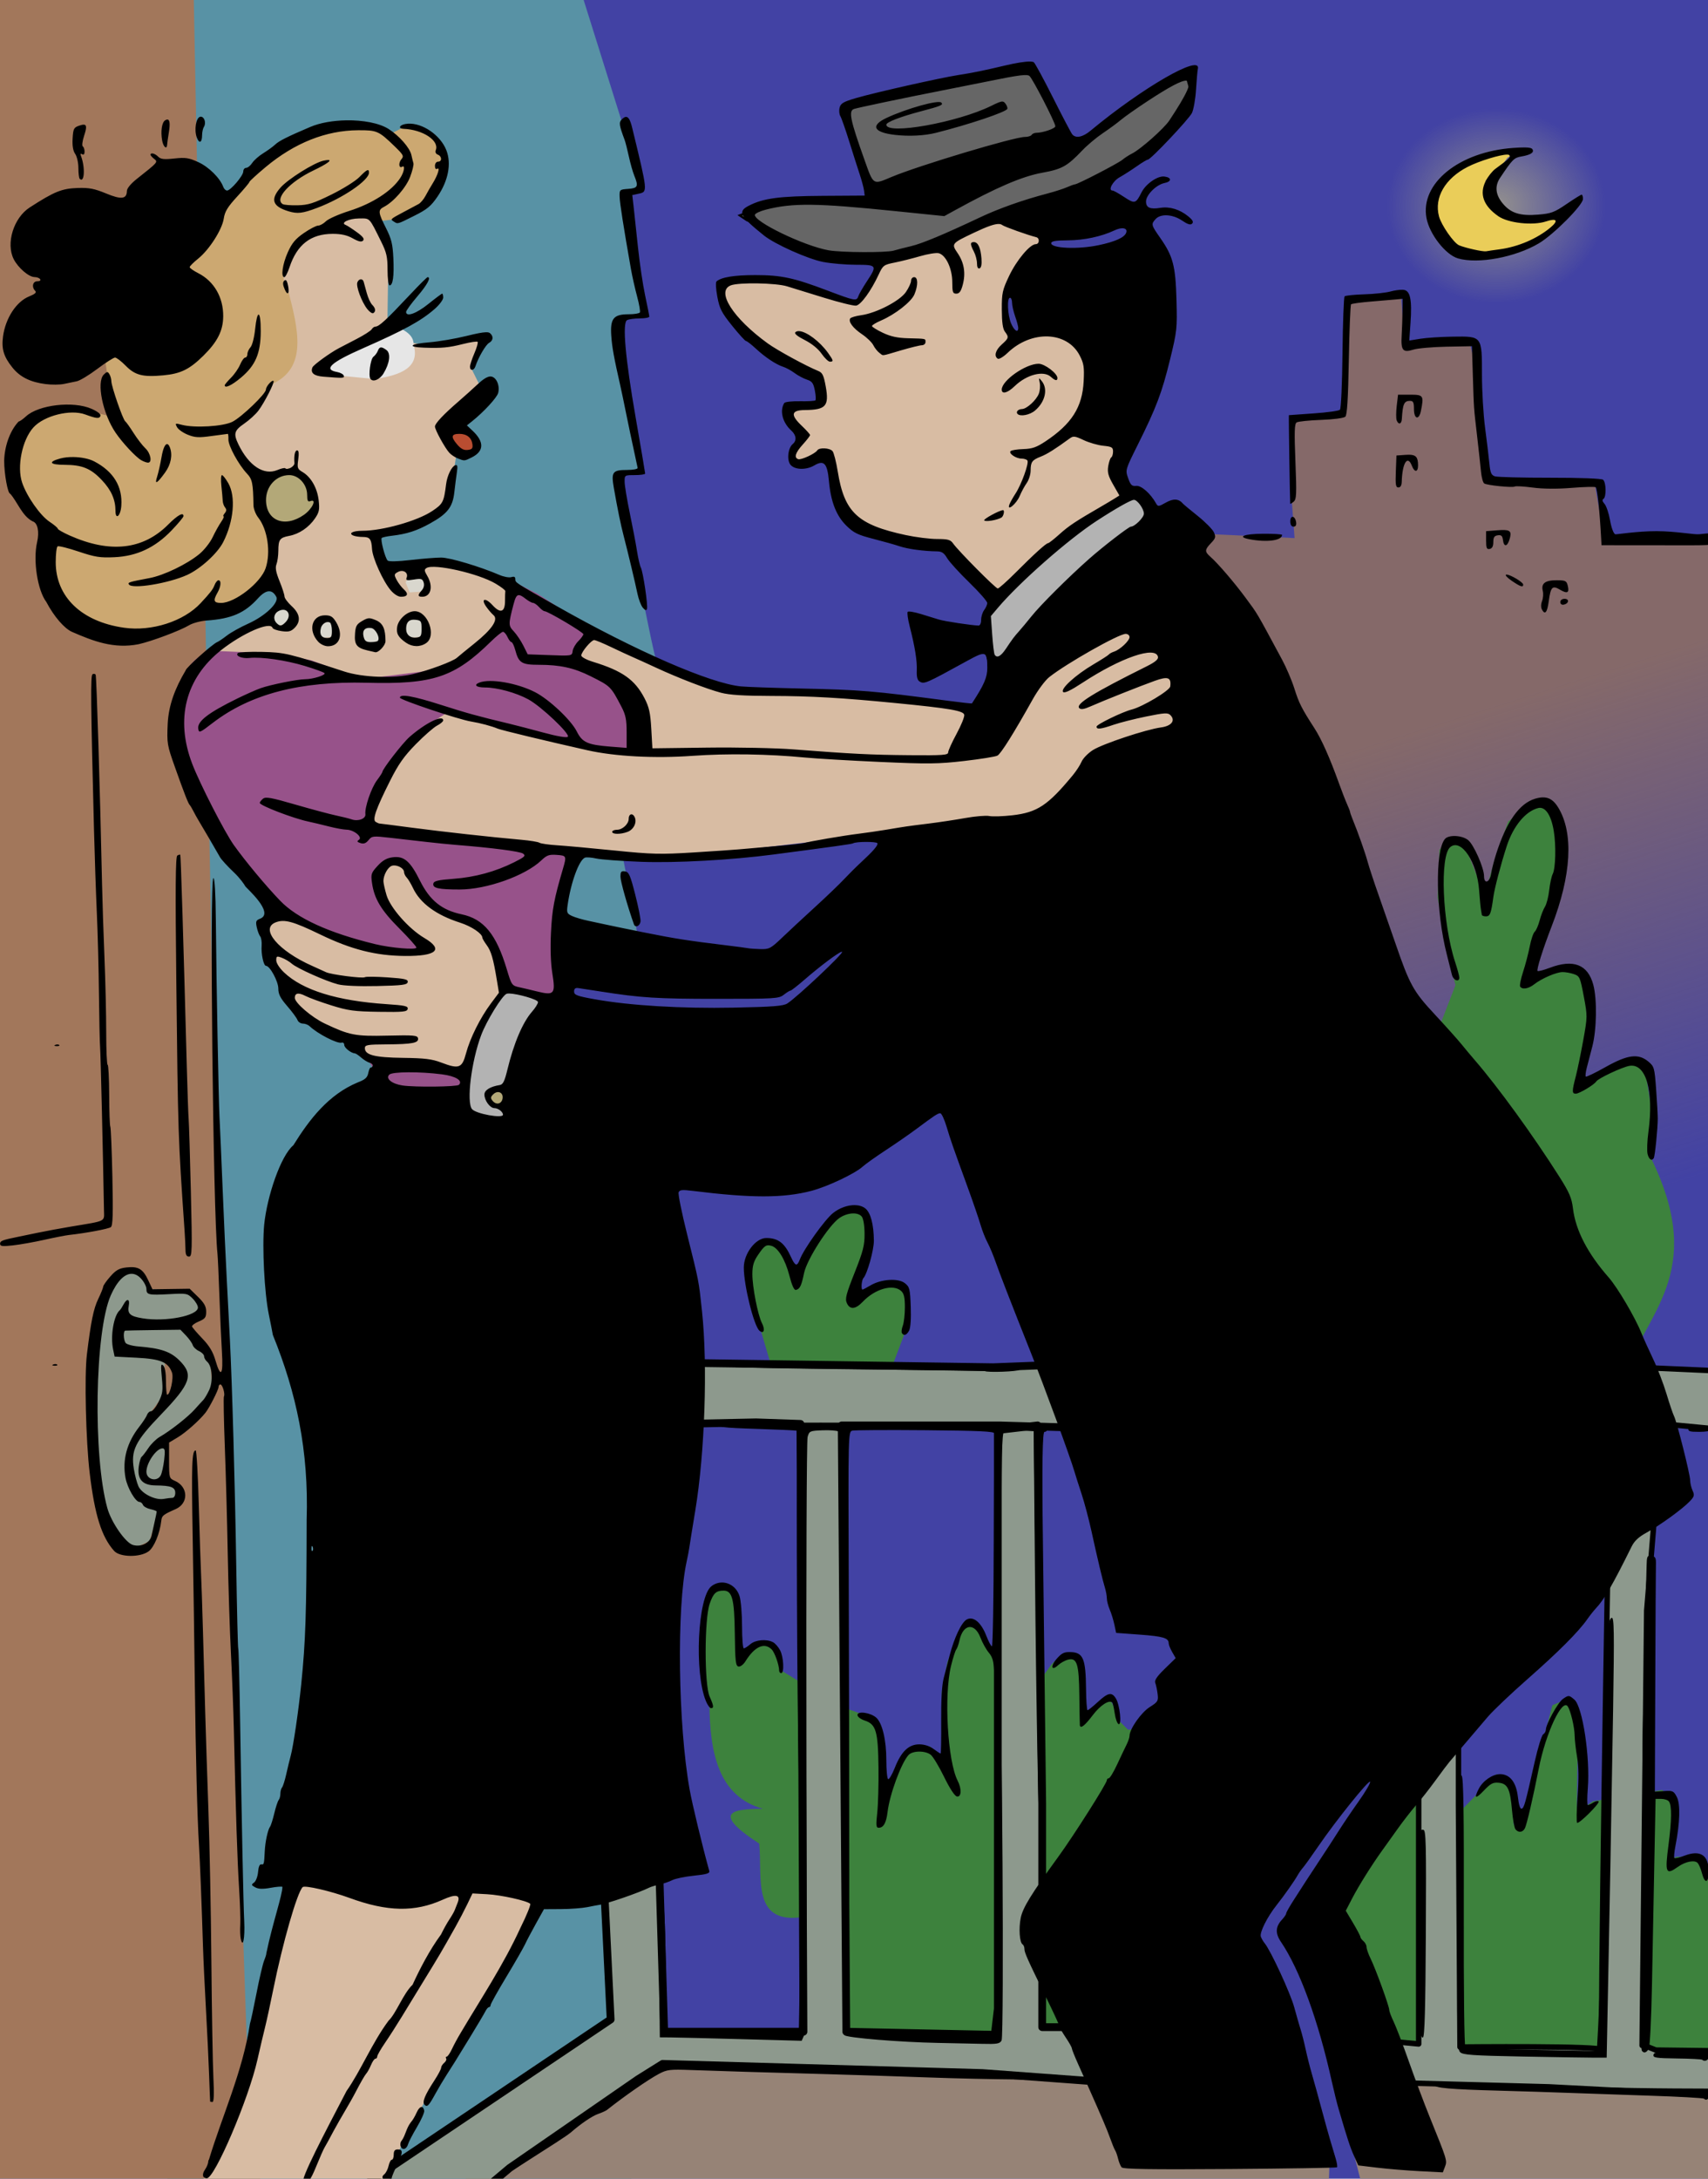
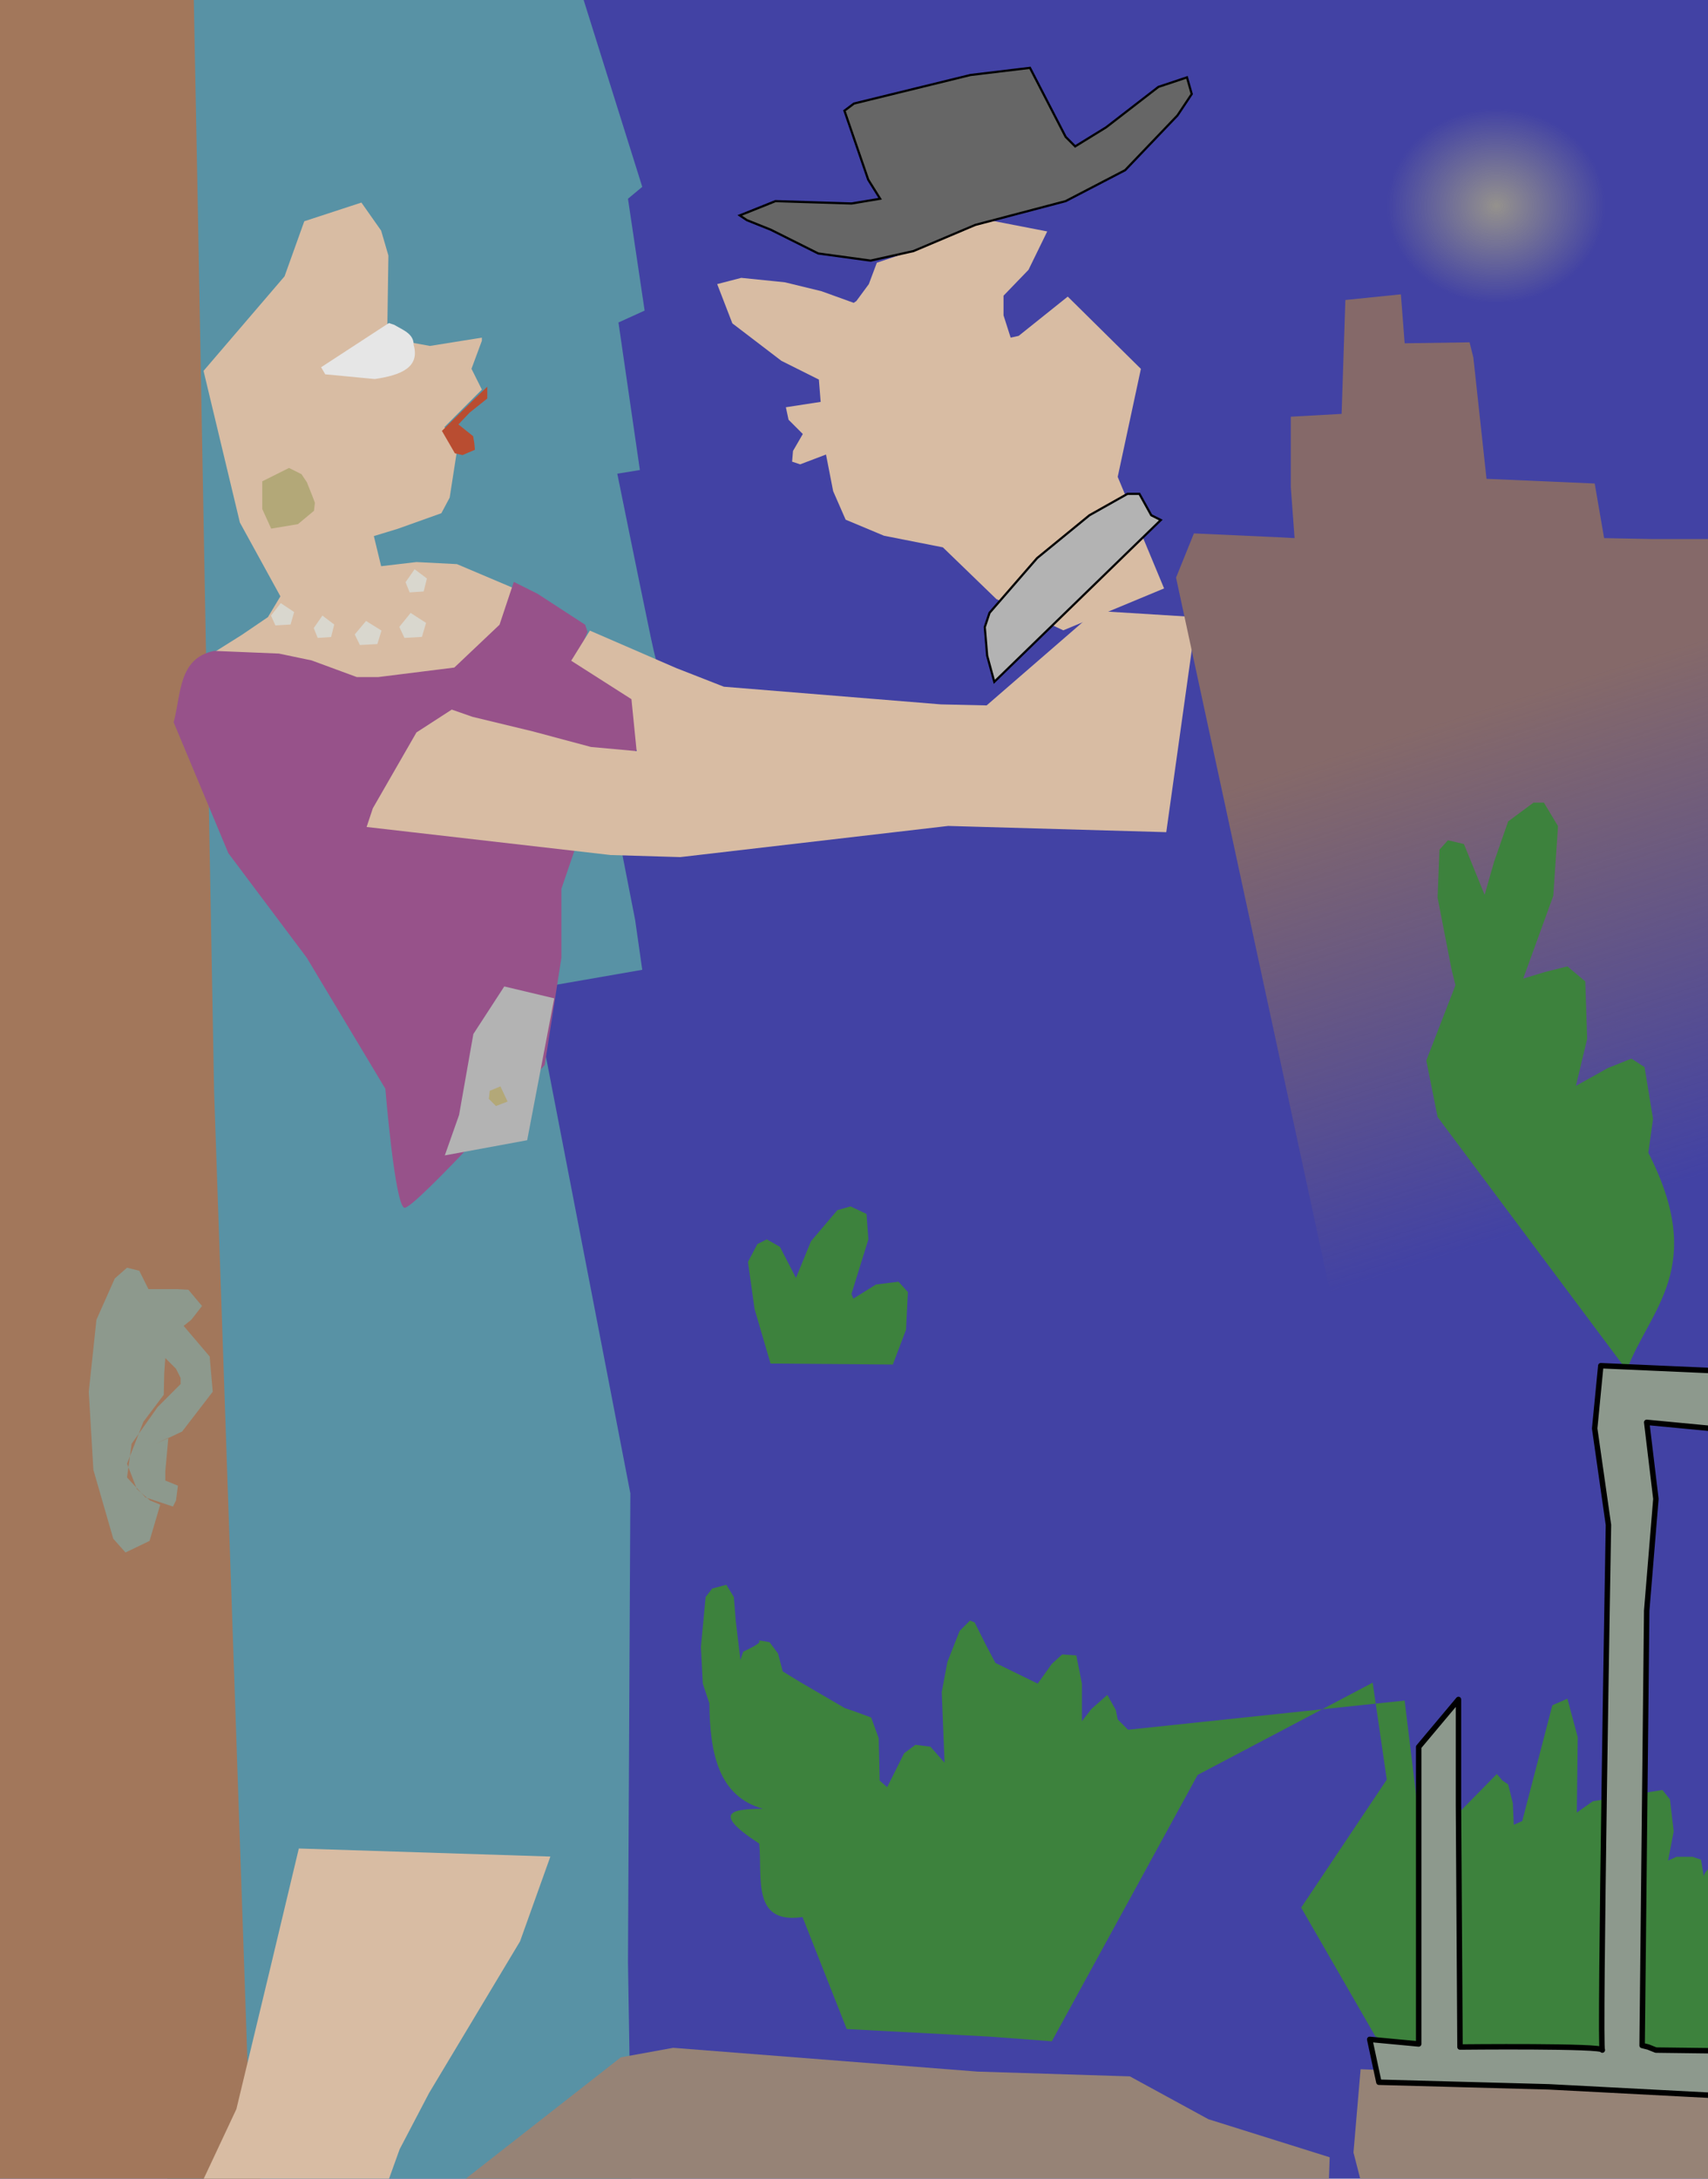
<svg xmlns="http://www.w3.org/2000/svg" xmlns:ns1="http://sodipodi.sourceforge.net/DTD/sodipodi-0.dtd" xmlns:ns2="http://www.inkscape.org/namespaces/inkscape" xmlns:xlink="http://www.w3.org/1999/xlink" ns1:docname="retro-comic-goodnight-kiss-colour.svg" ns2:version="0.91 r13725" id="svg4293" version="1.1" viewBox="0 0 219.604 280" height="280mm" width="219.604mm">
  <title id="title4314">Retro comic goodnight kiss</title>
  <defs id="defs4287">
    <linearGradient ns2:collect="always" id="linearGradient4900">
      <stop style="stop-color:#ddd779;stop-opacity:1;" offset="0" id="stop4902" />
      <stop style="stop-color:#ddd779;stop-opacity:0;" offset="1" id="stop4904" />
    </linearGradient>
    <linearGradient ns2:collect="always" id="linearGradient4880">
      <stop style="stop-color:#856969;stop-opacity:1;" offset="0" id="stop4882" />
      <stop style="stop-color:#856969;stop-opacity:0;" offset="1" id="stop4884" />
    </linearGradient>
    <linearGradient ns2:collect="always" xlink:href="#linearGradient4880" id="linearGradient4886" x1="199.09" y1="64.607" x2="218.928" y2="127.389" gradientUnits="userSpaceOnUse" />
    <radialGradient ns2:collect="always" xlink:href="#linearGradient4900" id="radialGradient4906" cx="199.631" cy="0.433" fx="199.631" fy="0.433" r="14.069" gradientTransform="matrix(1,0,0,0.891,-1.835,0.659)" gradientUnits="userSpaceOnUse" />
  </defs>
  <ns1:namedview ns2:window-maximized="1" ns2:window-y="1" ns2:window-x="4" ns2:window-height="1035" ns2:window-width="1916" fit-margin-bottom="0" fit-margin-right="0" fit-margin-left="0" fit-margin-top="0" ns2:snap-global="false" showgrid="false" ns2:document-rotation="0" ns2:current-layer="layer1" ns2:document-units="mm" ns2:cy="716.09352" ns2:cx="162.91177" ns2:zoom="0.49837466" ns2:pageshadow="2" ns2:pageopacity="0.0" borderopacity="1.0" bordercolor="#666666" pagecolor="#ffffff" id="base" />
  <g transform="translate(-5.424,25.416)" id="layer1" ns2:groupmode="layer" ns2:label="Lager 1">
    <g id="g4953">
      <rect y="-31.449" x="-1.817" height="292.55" width="234.619" id="rect4872" style="opacity:1;fill:#4242a4;fill-opacity:1;fill-rule:evenodd;stroke:none;stroke-width:0.3;stroke-linecap:round;stroke-linejoin:round;stroke-miterlimit:4;stroke-dasharray:none;stroke-opacity:1" />
      <path ns2:connector-curvature="0" id="path4926" d="m 155.095,50.206 -5.964,-14.336 2.982,-13.878 -9.405,-9.29 -6.308,5.046 -1.032,0.229 -0.918,-2.867 0,-2.523 3.211,-3.326 2.409,-4.932 -7.684,-1.491 -7.684,3.326 -6.537,2.179 -1.032,2.753 -1.606,2.179 -0.344,0.229 -4.129,-1.491 -4.702,-1.147 -5.62,-0.573 -3.097,0.803 1.95,5.046 6.308,4.817 4.817,2.408 0.229,2.867 -4.473,0.688 0.344,1.606 1.835,1.835 -1.262,2.179 -0.115,1.376 1.032,0.344 3.326,-1.262 0.918,4.702 1.606,3.67 4.932,2.064 7.57,1.491 6.881,6.652 8.602,4.014 z" style="fill:#d8bca3;fill-rule:evenodd;stroke:none;stroke-width:0.282px;stroke-linecap:butt;stroke-linejoin:miter;stroke-opacity:1;fill-opacity:1" />
      <path ns2:connector-curvature="0" id="path4914" d="m 154.673,41.415 -21.409,20.797 -0.918,-3.364 -0.306,-3.67 0.612,-1.835 6.117,-7.034 6.728,-5.505 4.893,-2.753 1.529,0 1.529,2.753 z" style="fill:#b3b3b3;fill-rule:evenodd;stroke:#000000;stroke-width:0.282px;stroke-linecap:butt;stroke-linejoin:miter;stroke-opacity:1" />
      <path ns1:nodetypes="ccccccccssccccccccccccc" ns2:connector-curvature="0" id="path4912" d="m 28.056,-32.904 50.157,0.306 9.787,31.195 -1.835,1.529 2.141,14.374 -3.364,1.529 2.753,18.962 -2.904,0.469 c 0,0 2.567,12.7 4.337,21.17 0.893,4.275 2.035,7.416 1.625,7.416 -1.223,0 -7.34,0.918 -7.34,0.918 l 5.505,12.234 -4.588,1.529 2.753,14.069 0.918,6.423 -14.069,2.447 12.539,64.838 -0.306,60.25 0.612,37.618 -59.638,-1.835 -5.505,-211.334 -2.141,-78.6 z" style="fill:#5892a5;fill-opacity:1;fill-rule:evenodd;stroke:none;stroke-width:0.282px;stroke-linecap:butt;stroke-linejoin:miter;stroke-opacity:1" />
      <path ns2:connector-curvature="0" id="path4922" d="M 77.261,53.36 C 76.861,53.894 43.078,72.32 43.078,72.32 l -12.284,-12.551 5.742,-3.605 3.338,-2.27 1.602,-2.671 -5.208,-9.48 -4.673,-19.495 10.415,-12.151 2.537,-7.077 7.344,-2.403 2.537,3.605 0.935,3.205 -0.134,8.946 2.537,2.136 2.938,0.534 6.676,-1.068 0,0.401 -1.335,3.605 1.335,2.671 -4.807,4.807 1.602,3.071 -0.935,6.009 -1.068,2.003 -5.608,2.003 -3.071,0.935 0.935,3.872 4.54,-0.534 5.208,0.267 7.878,3.338 z" style="fill:#d8bca3;fill-rule:evenodd;stroke:none;stroke-width:0.282px;stroke-linecap:butt;stroke-linejoin:miter;stroke-opacity:1;fill-opacity:1" />
      <path ns2:connector-curvature="0" id="path4910" d="m 30.197,-32.904 0.612,31.501 2.141,116.218 4.282,124.476 2.753,25.385 -42.511,1.835 -0.306,-299.415 z" style="fill:#a2775b;fill-rule:evenodd;stroke:none;stroke-width:0.282px;stroke-linecap:butt;stroke-linejoin:miter;stroke-opacity:1;fill-opacity:1" />
-       <path ns1:nodetypes="ccccccccccccccccccccccccccccccccccccccccccccc" ns2:connector-curvature="0" id="path4945" d="m 40.749,42.177 -0.229,5.046 -2.753,4.129 -5.964,1.606 -5.505,2.867 -7.57,0.573 -6.996,-6.652 -0.573,-6.996 -0.229,-0.918 -3.67,-4.014 -0.115,-5.046 1.835,-4.244 2.867,-1.491 3.441,0 4.702,1.147 -1.606,-11.24 14.795,-16.171 3.67,-3.097 6.537,-5.046 5.046,-1.95 5.735,0.459 1.376,0.688 2.064,-1.032 1.835,0.115 2.064,1.72 0.918,2.294 0.115,0.688 -1.032,2.867 L 59.787,1.233 59.328,1.462 56.461,2.724 53.709,3.068 52.791,1.348 48.548,3.642 44.189,5.133 42.469,7.541 c -0.125,1.403 -1.235,2.411 -10e-7,4.358 1.3,5.046 2.539,9.948 -2.064,12.042 l -3.785,4.473 -1.376,1.262 0.573,2.753 2.867,4.014 0,3.097 0.688,1.491 z" style="fill:#cca871;fill-rule:evenodd;stroke:none;stroke-width:0.282;stroke-linecap:butt;stroke-linejoin:miter;stroke-opacity:1;fill-opacity:1;stroke-miterlimit:4;stroke-dasharray:none" />
      <path ns1:nodetypes="ccccccccccccsccccccccccccc" ns2:connector-curvature="0" id="path4920" d="m 71.485,49.367 -1.835,5.505 -5.811,5.505 -9.787,1.223 -2.753,0 -5.811,-2.141 -4.205,-0.879 -8.334,-0.344 c -4.624,0.956 -4.219,5.569 -5.199,9.175 L 34.784,84.232 44.877,97.689 54.97,114.51 c 0,0 1.223,14.986 2.447,15.292 1.223,0.306 18.044,-18.35 18.044,-18.35 l 2.141,-13.763 0,-8.869 3.976,-11.622 6.117,-6.728 -0.306,-5.811 -2.447,-3.058 -3.67,-2.141 -1.835,0 1.529,-3.67 -0.306,-0.918 -6.117,-3.976 z" style="fill:#97528a;fill-opacity:1;fill-rule:evenodd;stroke:none;stroke-width:0.282px;stroke-linecap:butt;stroke-linejoin:miter;stroke-opacity:1" />
-       <path ns2:connector-curvature="0" id="path4928" d="m 70.683,101.702 -2.408,2.638 0.688,-1.262 -2.753,5.161 -1.606,4.014 -9.175,-0.688 -2.064,-0.918 -1.95,-1.147 -0.459,-0.459 -0.229,-1.147 -5.046,-1.376 -2.523,-2.638 -1.491,-3.441 -1.72,-2.523 -0.573,-4.473 1.835,-1.95 3.899,1.835 7.34,2.982 5.62,0.459 2.523,-0.459 -3.899,-3.097 -2.179,-3.441 -0.688,-2.638 0.918,-1.606 1.72,-0.573 1.147,0.803 1.95,3.899 1.72,1.262 3.785,1.491 2.753,2.294 2.294,4.932 z" style="fill:#d8bca3;fill-rule:evenodd;stroke:none;stroke-width:0.282px;stroke-linecap:butt;stroke-linejoin:miter;stroke-opacity:1;fill-opacity:1" />
      <path ns2:connector-curvature="0" id="path4924" d="m 63.508,65.778 -4.54,2.938 -5.608,9.747 -0.801,2.403 31.379,3.605 8.946,0.267 34.45,-4.006 28.041,0.801 3.872,-27.64 -12.952,-0.801 -14.02,12.151 -5.875,-0.134 -27.907,-2.27 -6.142,-2.403 -11.083,-4.807 -2.403,3.872 7.745,4.94 0.668,6.676 -5.875,-0.534 -7.477,-2.003 -7.745,-1.869 z" style="fill:#d8bca3;fill-rule:evenodd;stroke:none;stroke-width:0.282px;stroke-linecap:butt;stroke-linejoin:miter;stroke-opacity:1;fill-opacity:1" />
      <path ns1:nodetypes="cccccccccccccc" ns2:connector-curvature="0" id="path4908" d="m 85.248,238.986 -30.89,24.161 178.303,5.505 3.364,-25.996 -55.663,-2.141 -0.918,10.704 2.447,9.481 -5.811,0.306 0.306,-9.175 -15.598,-4.893 -10.093,-5.505 -19.574,-0.612 -39.147,-3.058 z" style="fill:#968376;fill-opacity:1;fill-rule:evenodd;stroke:none;stroke-width:0.282px;stroke-linecap:butt;stroke-linejoin:miter;stroke-opacity:1;opacity:1" />
      <ellipse ry="12.539" rx="14.069" cy="1.044" cx="197.796" id="path4898" style="opacity:0.534;fill:url(#radialGradient4906);fill-opacity:1;fill-rule:evenodd;stroke:none;stroke-width:3.543;stroke-linecap:round;stroke-linejoin:round;stroke-miterlimit:4;stroke-dasharray:none;stroke-opacity:1" />
-       <path ns2:connector-curvature="0" id="path4874" d="m 200.663,-6.097 -4.355,0.605 -5.443,2.782 -1.935,4.234 3.387,5.202 3.024,0.726 6.774,-1.573 3.145,-2.177 0.847,-1.935 -3.629,0.847 -3.75,-0.726 -1.935,-2.177 -0.363,-1.935 1.935,-1.694 0.847,-1.21 z" style="fill:#eacd59;fill-rule:evenodd;stroke:none;stroke-width:0.282px;stroke-linecap:butt;stroke-linejoin:miter;stroke-opacity:1;fill-opacity:1" />
      <path ns1:nodetypes="cccccccccccccccccccc" ns2:connector-curvature="0" id="path4876" d="m 158.929,43.136 10.645,0.484 2.298,0.121 -0.484,-6.532 0,-9.072 6.532,-0.363 0.484,-14.637 7.137,-0.726 0.484,6.29 8.347,-0.121 0.484,1.935 1.694,15.605 13.911,0.605 1.21,7.016 6.29,0.121 15,0 1.452,107.055 -55.644,0.484 -22.137,-102.579 z" style="fill:url(#linearGradient4886);fill-opacity:1;fill-rule:evenodd;stroke:none;stroke-width:0.282px;stroke-linecap:butt;stroke-linejoin:miter;stroke-opacity:1" />
      <path ns1:nodetypes="cccccccccccccccccccccccccccc" ns2:connector-curvature="0" id="path4878" d="m 188.808,110.877 3.75,-9.677 -0.484,-1.935 -1.814,-9.314 0.242,-6.169 1.089,-1.21 2.056,0.484 2.661,6.532 1.21,-4.234 1.814,-5.202 3.266,-2.419 1.331,0 1.814,3.024 -0.605,8.951 -3.871,10.645 2.782,-0.847 2.903,-0.726 2.298,1.935 0.242,7.379 -1.452,6.048 4.113,-2.298 3.024,-1.21 1.694,1.089 1.089,6.653 -0.605,4.355 c 7.555,14.768 0.247,19.98 -2.782,27.943 L 190.26,118.135 Z" style="fill:#3d823d;fill-opacity:1;fill-rule:evenodd;stroke:none;stroke-width:0.282px;stroke-linecap:butt;stroke-linejoin:miter;stroke-opacity:1" />
      <path ns2:connector-curvature="0" id="path4888" d="m 104.495,149.828 -2.056,-7.016 -0.847,-6.048 1.21,-2.298 1.21,-0.605 1.694,0.968 2.056,3.992 1.935,-4.718 3.387,-3.992 1.694,-0.484 2.056,0.968 0.242,3.266 -2.177,7.016 0.242,0.605 2.903,-1.814 2.903,-0.363 1.21,1.331 -0.242,4.839 -1.694,4.476 -14.637,-0.121 z" style="fill:#3d823d;fill-opacity:1;fill-rule:evenodd;stroke:none;stroke-width:0.282px;stroke-linecap:butt;stroke-linejoin:miter;stroke-opacity:1" />
      <path ns1:nodetypes="ccccccccccccccccccccccccscccccccccccccccccccccccccccccccccccccccccccccccccccccccccc" ns2:connector-curvature="0" id="path4890" d="m 100.624,187.932 -0.605,-5.081 -0.242,-3.024 -0.968,-1.573 -1.814,0.484 -0.847,1.089 -0.605,6.411 0.242,4.718 0.847,2.54 c 0.06,6.434 1.179,11.962 6.895,13.548 -3.755,0.032 -6.863,0.327 -0.484,4.476 0.416,4.404 -0.994,10.406 5.564,9.435 l 5.685,14.395 18.266,0.968 8.105,0.605 18.75,-34.233 22.5,-11.855 1.814,12.459 -11.008,16.451 9.556,16.572 3.145,1.21 12.943,0.363 10.766,0.121 23.951,0.968 c 0,0 -0.288,-22.502 -0.242,-22.983 0.427,-4.429 -8.147,-2.538 -8.347,-0.242 l -0.363,-2.177 -1.089,-0.363 -2.056,0 -1.089,0.484 0.726,-3.75 -0.484,-4.113 -0.968,-1.21 -8.951,1.452 -2.056,1.452 0.121,-9.677 -1.331,-4.96 -1.935,0.847 -3.871,14.879 -1.089,0.484 -0.121,-2.782 -0.605,-2.419 -0.726,-0.484 -0.726,-0.847 -6.29,6.411 -3.508,1.089 -2.056,-16.935 -35.564,3.75 -1.331,-1.331 -0.242,-1.21 -1.089,-1.935 -2.056,1.814 -1.21,1.573 0,-4.839 -0.605,-3.024 -0.121,-0.605 -1.814,-0.121 -1.331,1.21 -1.814,2.54 -5.443,-2.661 -1.21,-2.298 -1.452,-2.903 -0.605,-0.242 -1.331,1.331 -1.573,3.992 -0.726,3.871 0.363,9.072 -1.814,-2.056 -1.935,-0.242 -1.452,1.089 -2.177,4.355 -0.968,-0.847 -0.121,-5.443 -0.968,-2.661 -2.298,-0.847 -1.089,-0.363 -5.806,-3.387 -2.177,-1.331 -0.605,-2.298 -1.089,-1.452 c 0,0 -1.694,-0.363 -1.331,-0.121 0.363,0.242 -2.056,1.331 -2.056,1.331 z" style="fill:#3d823d;fill-opacity:1;fill-rule:evenodd;stroke:none;stroke-width:0.282px;stroke-linecap:butt;stroke-linejoin:miter;stroke-opacity:1" />
      <path ns2:connector-curvature="0" id="path4894" d="m 234.66,244.352 -30.106,-1.574 -21.841,-0.59 -1.181,-5.51 6.297,0.59 0,-38.173 5.116,-6.1 0,13.577 0.197,31.089 c 0,0 18.693,-0.197 18.299,0.394 -0.394,0.59 0.787,-67.492 0.787,-67.492 l -1.771,-12.396 0.787,-8.068 22.235,0.984 0.197,7.871 -16.529,-1.574 1.181,9.838 -1.181,14.364 -0.59,55.882 0.787,0.197 0.984,0.394 16.135,0.197 z" style="fill:#8d998d;fill-rule:evenodd;stroke:#000000;stroke-width:0.7;stroke-linecap:round;stroke-linejoin:round;stroke-opacity:1;fill-opacity:1;stroke-miterlimit:4;stroke-dasharray:none" />
-       <path ns2:connector-curvature="0" id="path4892" d="m 158.51,149.313 -25.383,0.984 -41.715,-0.59 -2.361,9.838 4.132,-1.968 9.445,-0.197 5.706,0.197 0.197,35.025 0.197,43.092 -17.906,0 -0.787,-25.777 -7.28,0.197 1.181,24.006 -48.012,32.27 22.825,-1.968 c 0,0 -0.984,-1.377 -0.197,-1.377 0.787,0 12.396,-9.838 12.396,-9.838 l 16.529,-11.413 3.148,-1.968 41.125,1.181 18.693,1.377 -2.164,-7.28 -8.855,0 0,-28.728 -0.59,-48.602 -5.116,0.59 0,74.379 -0.394,3.345 -19.087,-0.394 -0.59,-77.92 20.267,0 27.154,0.787 z" style="fill:#8d998d;fill-rule:evenodd;stroke:#000000;stroke-width:1;stroke-linecap:round;stroke-linejoin:round;stroke-opacity:1;fill-opacity:1;stroke-miterlimit:4;stroke-dasharray:none" />
      <path ns1:nodetypes="cccccccccccccccccccccccccccccccccccccccccc" ns2:connector-curvature="0" id="path4896" d="m 24.511,140.261 3.739,0 1.393,0.076 1.755,2.089 -1.377,1.771 -0.984,0.787 3.345,3.935 0.394,4.526 -3.935,5.116 -3.345,1.574 1.574,-0.787 -0.394,4.329 0,1.181 1.625,0.66 -0.247,1.898 -0.394,0.787 -3.542,-1.181 -2.361,-2.558 0.59,-4.329 3.345,-4.722 2.952,-2.952 0,-0.787 -0.59,-1.181 -0.984,-0.984 -0.394,-0.394 -0.135,1.942 -0.061,2.78 -2.619,3.471 -2.103,5.384 1.26,3.261 1.691,1.461 1.316,0.545 -1.376,4.663 -3.088,1.483 -1.574,-1.771 -2.558,-8.855 -0.59,-10.035 0.984,-9.248 2.361,-5.313 1.574,-1.377 1.574,0.394 z" style="fill:#8d998d;fill-opacity:1;fill-rule:evenodd;stroke:none;stroke-width:0.282px;stroke-linecap:butt;stroke-linejoin:miter;stroke-opacity:1" />
      <path ns2:connector-curvature="0" id="path4916" d="m 142.439,0.433 -11.622,3.058 -7.952,3.364 -5.505,1.223 -6.728,-0.918 -6.117,-3.058 -3.058,-1.223 -0.918,-0.612 4.588,-1.835 9.787,0.306 3.67,-0.612 -1.529,-2.447 -3.058,-8.869 1.223,-0.918 14.986,-3.67 7.646,-0.918 4.588,8.869 1.223,1.223 3.976,-2.447 6.728,-5.199 3.67,-1.223 0.612,2.141 -1.835,2.753 -6.728,7.034 z" style="fill:#666666;fill-rule:evenodd;stroke:#000000;stroke-width:0.282px;stroke-linecap:butt;stroke-linejoin:miter;stroke-opacity:1" />
      <path ns1:nodetypes="ccccccc" ns2:connector-curvature="0" id="path4918" d="m 76.684,102.888 -6.423,-1.529 -3.976,6.117 -1.835,10.398 -1.835,5.199 10.59,-1.95 z" style="fill:#b3b3b3;fill-opacity:1;fill-rule:evenodd;stroke:none;stroke-width:0.282px;stroke-linecap:butt;stroke-linejoin:miter;stroke-opacity:1" />
      <path ns2:connector-curvature="0" id="path4930" d="m 69.765,114.203 -1.376,0.573 -0.115,1.032 0.918,0.918 1.491,-0.573 z" style="fill:#b3a878;fill-rule:evenodd;stroke:none;stroke-width:0.282px;stroke-linecap:butt;stroke-linejoin:miter;stroke-opacity:1;fill-opacity:1" />
      <path ns2:connector-curvature="0" id="path4932" d="m 42.584,34.723 -3.441,1.72 0,3.555 1.147,2.523 3.441,-0.573 2.064,-1.72 0.115,-1.032 L 45.566,38.278 44.877,36.558 44.189,35.525 Z" style="fill:#b3a878;fill-rule:evenodd;stroke:none;stroke-width:0.282px;stroke-linecap:butt;stroke-linejoin:miter;stroke-opacity:1;fill-opacity:1" />
      <path id="path4934" transform="matrix(0.282,0,0,0.282,5.424,-25.416)" d="M 189.031 259.418 L 184.904 265.334 L 186.779 269.982 L 193.156 269.561 L 194.658 263.643 L 189.031 259.418 z M 128.01 274.859 L 123.541 280.549 L 125.572 285.02 L 132.48 284.613 L 134.107 278.924 L 128.01 274.859 z M 187.217 279.33 L 182.061 285.701 L 184.404 290.709 L 192.375 290.254 L 194.252 283.881 L 187.217 279.33 z M 147.002 280.549 L 143.047 286.238 L 144.844 290.709 L 150.955 290.303 L 152.395 284.613 L 147.002 280.549 z M 166.898 282.986 L 161.74 289.131 L 164.086 293.959 L 172.057 293.521 L 173.932 287.377 L 166.898 282.986 z " style="fill:#d9d7ce;fill-rule:evenodd;stroke:none;stroke-width:0.282px;stroke-linecap:butt;stroke-linejoin:miter;stroke-opacity:1;fill-opacity:1" />
      <path ns2:connector-curvature="0" id="path4947" d="m 43.845,212.149 -3.67,15.369 -4.358,18.121 -6.996,14.91 -1.262,4.702 23.512,1.491 5.735,-15.942 3.785,-7.225 11.698,-19.497 3.899,-10.896 z" style="fill:#d8bca3;fill-rule:evenodd;stroke:none;stroke-width:0.282px;stroke-linecap:butt;stroke-linejoin:miter;stroke-opacity:1;fill-opacity:1" />
      <path ns2:connector-curvature="0" id="path4949" d="m 66.485,25.796 -4.242,4.167 1.667,2.879 0.985,0.227 1.591,-0.682 -0.076,-0.833 -0.152,-0.909 -1.894,-1.515 1.439,-1.515 2.273,-1.818 0,-1.515 z" style="fill:#b94d31;fill-rule:evenodd;stroke:none;stroke-width:0.282px;stroke-linecap:butt;stroke-linejoin:miter;stroke-opacity:1;fill-opacity:1" />
      <path ns1:nodetypes="ccccccc" ns2:connector-curvature="0" id="path4951" d="m 55.424,16.099 -8.712,5.682 0.53,0.909 6.364,0.606 c 3.373,-0.49 5.837,-1.499 5,-4.394 0.033,-1.436 -1.387,-1.904 -2.5,-2.576 z" style="fill:#e6e6e6;fill-rule:evenodd;stroke:none;stroke-width:0.282px;stroke-linecap:butt;stroke-linejoin:miter;stroke-opacity:1;fill-opacity:1" />
-       <path ns2:connector-curvature="0" id="path4309" style="fill:#000000;stroke-width:1;fill-opacity:1" d="m 520.396,-66.062 c -2.383,-0.079 -6.891,0.632 -12.896,2.061 -9.53,2.267 -15.297,3.439 -22,4.469 -8.683,1.334 -40.675,8.535 -49.77,11.203 -6.085,1.785 -7.371,2.54 -7.896,4.633 -0.345,1.375 -0.186,3.218 0.352,4.098 0.538,0.879 2.451,6.325 4.252,12.1 1.801,5.775 4.096,12.975 5.102,16 1.006,3.025 1.971,6.612 2.145,7.973 L 440,-1.053 419.5,-0.926 c -21.063,0.132 -28.721,1.162 -35.777,4.811 -5.445,2.816 -4.337,4.97 7.416,14.416 5.27,4.236 21.381,11.436 28.723,12.836 3.926,0.749 11.076,1.361 15.889,1.361 10.261,0.001 10.433,0.272 5.24,8.156 -1.93,2.931 -3.76,6.119 -4.066,7.086 -0.783,2.467 -1.674,2.307 -14.736,-2.648 C 405.548,38.779 399.592,37.5 386.836,37.5 c -10.122,0 -16.467,1.038 -18.713,3.062 -0.499,0.45 -0.335,3.667 0.383,7.471 1.092,5.79 2.053,7.664 7.209,14.072 3.271,4.066 6.304,7.395 6.74,7.395 0.436,0 2.538,1.621 4.67,3.604 4.58,4.259 9.896,7.795 13.375,8.895 1.375,0.434 3.85,1.792 5.5,3.018 1.65,1.226 4.343,2.66 5.984,3.186 2.468,0.79 3.129,1.691 3.826,5.217 0.464,2.344 0.59,4.514 0.281,4.822 -0.309,0.309 -3.698,0.504 -7.531,0.434 -3.834,-0.071 -7.246,0.318 -7.584,0.865 -2.325,3.762 -0.857,9.497 3.422,13.369 2.426,2.196 2.714,4.841 0.707,6.506 -2.385,1.98 -2.985,8.007 -1.014,10.186 2.176,2.405 7.609,2.485 11.527,0.17 4.63,-2.735 6.251,-0.986 7.027,7.578 0.917,10.122 3.567,16.883 8.516,21.729 3.532,3.458 5.5,4.417 13,6.338 4.861,1.245 10.638,2.874 12.838,3.619 3.881,1.315 11.838,2.394 18.035,2.443 2.35,0.019 3.465,0.756 4.951,3.273 1.055,1.788 5.878,7.091 10.717,11.785 4.838,4.694 8.785,9.194 8.766,10 -0.018,0.806 -0.693,2.339 -1.5,3.406 -0.808,1.068 -1.469,3.205 -1.469,4.75 0,1.597 -0.539,2.795 -1.25,2.777 -3.307,-0.082 -16.418,-2.059 -19.158,-2.891 -1.701,-0.516 -5.667,-1.734 -8.812,-2.705 -3.146,-0.972 -6.027,-1.459 -6.402,-1.084 -0.375,0.375 0.043,3.502 0.93,6.947 2.564,9.969 3.684,16.934 3.467,21.572 -0.135,2.875 0.284,4.613 1.262,5.227 2.328,1.461 2.782,1.267 23.316,-10.014 8.974,-4.93 9.606,-4.702 9.633,3.459 0.014,4.6 -1.542,8.202 -7.455,17.246 -0.081,0.124 -5.295,-0.453 -11.588,-1.283 C 443.705,239.099 438.312,238.65 409,238 c -13.2,-0.293 -26.25,-0.75 -29,-1.018 -14.943,-1.452 -51.02,-17.17 -89.5,-38.992 -20.447,-11.596 -20,-11.303 -20,-13.08 0,-1.07 -0.591,-1.357 -1.926,-0.934 -1.06,0.336 -3.647,-0.129 -5.75,-1.035 -9.416,-4.057 -24.092,-8.442 -28.271,-8.447 -2.504,-0.003 -9.173,0.528 -14.82,1.182 -6.345,0.734 -10.621,0.832 -11.191,0.256 -1.239,-1.251 -3.588,-10.217 -2.865,-10.939 0.315,-0.315 2.54,-0.802 4.947,-1.082 7.241,-0.841 12.056,-2.396 18.537,-5.99 8.43,-4.675 10.936,-7.899 11.744,-15.1 0.359,-3.201 0.914,-7.561 1.232,-9.689 0.447,-2.989 0.27,-3.768 -0.779,-3.426 -1.746,0.57 -3.923,5.046 -4.434,9.115 -1.107,8.823 -1.537,9.647 -6.865,13.184 -7.17,4.759 -24.028,9.503 -33.75,9.498 -4.778,-0.003 -7.072,1.298 -4.221,2.393 0.867,0.333 2.863,0.605 4.436,0.605 3.394,0 4.157,1.005 4.449,5.859 0.264,4.391 5.296,15.523 9.014,19.941 1.623,1.928 3.625,3.199 5.043,3.199 3.277,0 3.797,-1.395 1.346,-3.613 -1.143,-1.035 -2.711,-3.103 -3.482,-4.596 -1.286,-2.486 -1.23,-2.807 0.666,-3.822 2.535,-1.357 5.14,0.348 4.215,2.758 -0.515,1.343 0.012,1.484 3.492,0.928 3.575,-0.572 4.182,-0.392 4.756,1.416 0.408,1.285 0.054,2.74 -0.932,3.83 -2.064,2.281 -2.008,3.1 0.211,3.1 4.269,0 5.485,-5.016 2.459,-10.139 -1.469,-2.486 -1.522,-3.082 -0.336,-3.814 3.613,-2.233 25.151,2.636 33.469,7.566 2.691,1.595 4.829,3.236 4.75,3.645 -0.079,0.409 -0.143,2.556 -0.143,4.773 0,5.479 -2.248,6.236 -6.076,2.045 -3.523,-3.857 -5.863,-3.205 -2.988,0.832 1.084,1.523 2.644,3.326 3.465,4.008 2.498,2.073 -0.706,6.868 -9.078,13.584 -4.114,3.3 -8.015,6.489 -8.668,7.088 -1.884,1.726 -13.509,6.061 -21.154,7.887 -9.387,2.242 -24.587,1.688 -33.5,-1.221 -27.113,-8.847 -28.906,-9.274 -40.004,-9.518 -5.942,-0.13 -11.172,0.126 -11.621,0.568 -1.388,1.367 1.943,2.776 5.625,2.381 5.81,-0.624 17.608,1.076 26.812,3.861 4.778,1.446 9.078,3.003 9.557,3.461 0.967,0.925 -5.471,2.977 -9.369,2.986 -3.647,0.008 -16.85,2.666 -21.553,4.338 -2.229,0.792 -7.404,3.088 -11.5,5.1 -13.962,6.859 -19.312,10.988 -18.795,14.51 0.334,2.275 0.602,2.17 7.031,-2.766 18.297,-14.045 42.387,-20.32 74.752,-19.473 32.159,0.842 42.476,-2.592 60.299,-20.062 2.604,-2.553 5.201,-4.641 5.771,-4.641 0.57,0 1.549,1.125 2.176,2.5 0.626,1.375 1.499,2.5 1.939,2.5 0.441,0 1.281,1.78 1.867,3.955 1.656,6.148 3.113,7.045 11.447,7.045 10.257,0 16.974,1.482 25.064,5.529 9.765,4.886 9.803,4.922 14.973,14.803 2.056,3.929 2.527,6.246 2.527,12.398 l 0,7.566 -7.75,-0.605 c -11.226,-0.876 -13.775,-2.021 -16.455,-7.389 -2.758,-5.523 -13.49,-15.606 -20.285,-19.059 -8.73,-4.436 -21.653,-6.661 -26.928,-4.637 -2.988,1.147 -1.579,2.393 2.707,2.393 5.867,0 15.056,2.519 21.01,5.76 6.253,3.403 20.477,16.879 19.156,18.148 -0.585,0.562 -5.223,-0.237 -11.955,-2.061 -6.05,-1.639 -13.475,-3.57 -16.5,-4.291 -15.106,-3.603 -20.578,-5.113 -33.213,-9.162 C 220.986,241.632 214.5,240.501 214.5,242.443 c 0,1.058 28.294,10.544 34.5,11.566 4.487,0.739 9.996,2.209 13,3.469 1.783,0.747 22.82,5.812 43.5,10.473 13.303,2.998 32.61,4.021 51,2.699 16.708,-1.201 36.712,-0.896 54.656,0.832 5.415,0.521 21.769,1.48 36.344,2.131 23.344,1.043 28.206,0.987 40.83,-0.473 7.882,-0.911 15.118,-2.077 16.08,-2.592 1.687,-0.903 8.006,-10.986 17.178,-27.404 2.413,-4.32 5.983,-9.117 7.932,-10.66 C 537.969,225.792 563.245,211.5 566.631,211.5 c 1.028,0 1.869,0.697 1.869,1.549 0,1.79 -4.57,6.092 -7.5,7.061 -1.1,0.364 -2.225,0.976 -2.5,1.361 -0.275,0.385 -3.65,2.554 -7.5,4.82 -8.652,5.093 -16.177,11.933 -14.725,13.385 0.7,0.7 3.672,-0.711 9.375,-4.451 18.688,-12.257 35.609,-18.049 36.65,-12.545 0.224,1.183 -1.396,2.532 -5.49,4.57 -26.134,13.012 -34.66,18.301 -32.684,20.277 0.781,0.781 2.319,0.539 5.48,-0.865 6.064,-2.694 24.17,-9.894 31.227,-12.418 6.304,-2.255 7.983,-1.632 7.422,2.754 -0.258,2.014 -13.364,9.85 -18.756,11.213 -4.498,1.137 -17,7.214 -17,8.264 0,1.484 1.967,1.272 8.242,-0.887 3.056,-1.051 10.193,-2.856 15.859,-4.012 8.834,-1.802 10.502,-1.903 11.703,-0.701 2.634,2.634 0.59,5.313 -4.582,6.006 -7.208,0.965 -28.192,7.941 -32.977,10.963 -2.339,1.477 -4.814,4.006 -5.5,5.619 -0.686,1.613 -2.596,4.565 -4.246,6.561 -12.154,14.699 -17.26,18.08 -29.4,19.465 -4.52,0.516 -9.54,0.673 -11.156,0.35 -1.616,-0.323 -6.878,0.121 -11.691,0.986 -4.814,0.865 -12.917,2.086 -18.008,2.713 -10.199,1.256 -10.876,1.355 -20.244,2.934 -3.575,0.602 -9.65,1.486 -13.5,1.965 -7.545,0.939 -23.722,3.699 -26.373,4.5 -0.895,0.27 -7.477,0.984 -14.627,1.586 -7.15,0.602 -14.8,1.268 -17,1.479 -2.2,0.21 -12.1,0.886 -22,1.502 -16.149,1.006 -20.108,0.908 -38.5,-0.953 -11.275,-1.141 -23.782,-2.277 -27.793,-2.527 -4.011,-0.25 -7.836,-0.802 -8.5,-1.225 -0.664,-0.423 -4.582,-1.067 -8.707,-1.43 -14.412,-1.268 -38.619,-3.942 -53.367,-5.896 -8.177,-1.084 -15.152,-1.978 -15.5,-1.986 -0.348,-0.008 -1.204,-0.377 -1.902,-0.82 -1.68,-1.066 0.172,-6.334 7.002,-19.924 4.043,-8.045 6.739,-11.876 12.49,-17.74 4.034,-4.114 8.673,-8.171 10.307,-9.016 1.634,-0.845 2.971,-1.974 2.971,-2.51 0,-3.003 -8.59,1.214 -16.348,8.025 -3.332,2.926 -13.147,15.591 -13.156,16.977 -0.002,0.287 -1.18,2.098 -2.619,4.023 -2.778,3.717 -6.024,13.209 -5.619,16.432 0.28,2.234 -3.55,3.655 -6.758,2.508 -1.1,-0.393 -4.475,-1.234 -7.5,-1.871 -3.025,-0.637 -11.89,-3.011 -19.701,-5.275 -11.792,-3.419 -14.464,-3.901 -15.75,-2.834 -0.852,0.707 -1.549,1.613 -1.549,2.012 0,1.267 16.12,7.466 23.486,9.031 2.208,0.469 6.714,1.543 10.014,2.389 3.3,0.845 7.187,1.555 8.639,1.574 3.552,0.048 7.916,3.629 5.979,4.906 -1.092,0.72 -0.928,1.054 0.779,1.596 1.553,0.493 2.644,0.087 3.885,-1.445 1.651,-2.039 2.113,-2.087 10.723,-1.104 4.948,0.565 12.821,1.466 17.496,2 4.675,0.534 10.975,1.167 14,1.406 17.509,1.387 31.289,3.167 32.74,4.229 1.445,1.056 0.884,1.605 -4.289,4.199 -9.079,4.553 -18.968,7.253 -29.439,8.037 -7.589,0.568 -9.551,1.036 -9.799,2.332 -0.42,2.194 2.534,2.852 12.787,2.85 13.086,-0.002 31.842,-6.688 39.613,-14.121 2.649,-2.534 3.768,-2.931 7.5,-2.664 4.743,0.34 4.817,0.509 2.965,6.814 -4.277,14.56 -5.226,19.6 -5.773,30.68 -0.386,7.805 -0.157,14.941 0.639,19.871 1.636,10.144 0.978,10.925 -7.443,8.848 -3.3,-0.814 -7.093,-1.709 -8.43,-1.99 -3.729,-0.785 -3.897,-1.022 -6.201,-8.709 -5.113,-17.055 -11.179,-24.441 -21.926,-26.697 -9.604,-2.016 -15.45,-6.732 -20.213,-16.309 -4.72,-9.489 -7.742,-12.082 -13.23,-11.35 -2.935,0.392 -4.891,1.505 -7.35,4.188 -3.106,3.389 -3.301,3.996 -2.682,8.312 1.097,7.65 4.426,13.19 13.211,21.986 4.576,4.582 8.32,8.772 8.32,9.311 0,1.221 -12.338,0.19 -20,-1.672 -22.554,-5.481 -37.875,-12.485 -46.143,-21.094 -7.027,-7.317 -16.733,-18.973 -22.424,-26.93 -4.463,-6.24 -16.495,-29.719 -20.215,-39.445 -8.27,-21.627 -3.255,-41.414 13.951,-55.045 10.486,-8.307 23.928,-14.159 25.018,-10.891 0.195,0.585 2.207,1.312 4.469,1.615 3.318,0.445 4.521,0.143 6.229,-1.564 3.176,-3.176 2.698,-6.811 -1.385,-10.551 -1.925,-1.763 -3.5,-3.885 -3.5,-4.715 0,-0.83 -1.078,-4.158 -2.395,-7.395 -1.765,-4.338 -2.159,-6.501 -1.5,-8.234 0.492,-1.293 0.902,-4.233 0.91,-6.535 0.02,-5.416 0.703,-6.354 5.26,-7.209 4.837,-0.907 9.548,-4.1 12.543,-8.5 2.018,-2.965 2.278,-4.253 1.762,-8.76 -0.681,-5.948 -3.712,-11.273 -7.789,-13.682 -2.519,-1.488 -2.692,-1.979 -2.131,-6.076 0.414,-3.02 0.246,-4.459 -0.523,-4.459 -1.08,0 -1.615,2.505 -1.318,6.189 0.129,1.603 -3.398,3.563 -4.475,2.486 -0.278,-0.278 -1.983,0.111 -3.789,0.865 -6.582,2.75 -13.866,-2.044 -18.906,-12.445 -2.501,-5.16 -2.064,-6.712 2.822,-10.074 2.459,-1.692 5.557,-4.526 6.887,-6.299 2.933,-3.909 7.95,-13.747 7.328,-14.369 -0.706,-0.706 -3.686,2.641 -3.686,4.139 0,2.056 -11.717,13.322 -16.27,15.645 -4.465,2.278 -18.413,3.108 -24.596,1.463 -3.178,-0.846 -3.302,-0.782 -2.277,1.133 0.597,1.115 2.948,2.774 5.227,3.686 3.498,1.4 5.304,1.495 11.602,0.619 4.102,-0.571 7.622,-1.037 7.82,-1.037 0.198,0 0.33,1.238 0.293,2.75 -0.075,3.033 4.915,12.189 9.006,16.525 2.578,2.732 2.971,4.655 3.145,15.34 0.028,1.713 1.063,4.4 2.301,5.971 4.551,5.777 6.18,16.823 3.617,24.516 -2.362,7.09 -14.88,16.869 -21.617,16.889 -3.59,0.01 -3.977,-1.094 -1.75,-4.99 1.684,-2.945 1.925,-6 0.475,-6 -0.564,0 -1.433,1.074 -1.932,2.387 -0.782,2.056 -1.992,3.623 -6.705,8.691 -8.242,8.863 -23.759,13.848 -37.186,11.943 C 60.04,205.598 47.5,193.565 47.5,176.709 c 0,-3.9 0.413,-7.346 0.918,-7.658 0.505,-0.312 5.087,0.828 10.182,2.535 7.989,2.677 10.373,3.054 17.332,2.74 10.934,-0.494 19.769,-4.633 27.818,-13.031 3.163,-3.3 5.75,-6.403 5.75,-6.896 0,-2.087 -2.818,-0.536 -7.436,4.094 -12.221,12.254 -28.201,14.022 -47.814,5.293 -3.163,-1.407 -5.75,-2.887 -5.75,-3.289 0,-0.402 -1.781,-1.909 -3.959,-3.35 -4.552,-3.012 -11.032,-12.237 -13.326,-18.971 -2.642,-7.754 -0.003,-20.736 5.443,-26.771 5.199,-5.762 17.966,-8.956 25.186,-6.303 5.519,2.028 6.854,2.142 7.387,0.631 0.267,-0.758 -1.464,-2.111 -4.309,-3.369 -8.894,-3.934 -25.762,-1.985 -31.881,3.686 -1.454,1.348 -3.041,2.451 -3.525,2.451 -4.513,4.769 -6.916,12.596 -7.016,19.129 0,6.319 1.74,15.871 2.891,15.871 3.488,3.858 5.796,10.911 10.99,13.463 2.381,0.756 3.258,5.016 2.08,10.098 -2.035,8.776 0.211,23.313 4.475,28.953 3.801,7.214 8.766,12.826 12.398,14.486 10.267,4.48 20.346,8.417 32.436,6 6.421,-1.442 20.103,-6.581 24.418,-9.172 1.753,-1.053 5.578,-2.085 8.5,-2.293 12.12,-0.863 18.439,-3.588 24.934,-10.756 3.894,-4.297 6.856,-4.56 8.875,-0.787 1.508,2.817 -5.295,9.329 -13.674,13.088 -3.747,1.681 -8.372,4.263 -10.277,5.738 -1.906,1.475 -4.027,2.907 -4.715,3.182 -2.296,0.918 -15.204,12.482 -15.268,13.678 -5.288,8.902 -8.256,16.968 -8.727,25.822 -0.426,9.62 -0.293,10.418 3.463,21 4.539,12.79 6.495,17.802 7.221,18.5 0.286,0.275 1.093,1.625 1.791,3 0.698,1.375 1.819,3.4 2.492,4.5 1.541,2.518 8.8,14.937 10.389,17.773 0.656,1.17 3.693,4.492 6.75,7.383 3.057,2.891 5.195,6.033 5.559,6.801 0.465,0.766 14.197,12.754 7.285,15.625 -2.131,0.81 -2.353,1.342 -1.748,4.174 0.382,1.785 1.129,3.783 1.66,4.443 0.531,0.66 0.853,2.685 0.715,4.5 -0.309,4.069 0.937,9.801 2.131,9.801 1.874,0 5.957,7.539 5.957,11 0,2.733 0.982,4.666 4.322,8.518 2.377,2.741 4.611,5.77 4.967,6.732 0.356,0.962 1.529,1.75 2.607,1.75 1.078,0 2.554,0.569 3.281,1.264 3.863,3.692 13.557,8.664 15.572,7.988 0.688,-0.231 1.25,0.277 1.25,1.129 0,1.38 3.335,3.991 5.217,4.084 0.395,0.019 1.745,0.935 3,2.035 1.255,1.1 3.097,2.225 4.092,2.5 0.995,0.275 1.67,0.95 1.5,1.5 -0.17,0.55 -0.593,0.905 -0.941,0.789 -0.348,-0.116 -0.89,1.077 -1.205,2.65 -0.454,2.272 -1.508,3.217 -5.117,4.596 -14.168,5.871 -23.446,17.909 -31.236,30.465 -6.146,5.108 -12.773,24.739 -14.17,38.598 -1.025,10.931 0.117,33.044 2.244,43.402 0.847,4.125 1.735,8.638 1.973,10.027 11.388,27.996 17.467,56.081 16.393,89.65 -0.066,45.422 -0.511,58.89 -2.637,79.822 -1.28,12.607 -3.827,29.925 -5.074,34.5 -0.525,1.925 -1.504,5.975 -2.178,9 -0.673,3.025 -1.591,5.927 -2.041,6.449 -0.45,0.523 -0.818,1.896 -0.818,3.051 0,1.155 -0.369,2.528 -0.818,3.051 -0.45,0.523 -1.408,3.424 -2.129,6.449 -0.721,3.025 -1.651,5.95 -2.066,6.5 -1.058,1.399 -2.339,7.295 -2.555,11.75 -0.311,6.418 -0.398,6.757 -1.682,6.5 -0.791,-0.158 -1.369,1.199 -1.572,3.693 -0.177,2.168 -1.045,4.47 -1.93,5.117 -1.44,1.053 -1.379,1.3 0.586,2.352 1.568,0.839 3.688,0.901 7.43,0.219 2.88,-0.525 5.461,-0.732 5.736,-0.459 -0.113,4.35 -4.73,17.425 -7.805,32.178 0.071,0.358 -0.409,1.954 -1.064,3.547 -0.656,1.593 -2.339,8.793 -3.74,16 -1.402,7.207 -2.818,13.779 -3.148,14.604 -3.391,22.87 -13.631,45.146 -19.863,65.854 -0.238,0.33 -0.379,0.692 -0.379,1.041 0,0.914 -0.702,2.661 -1.559,3.885 -1.61,2.299 -1.214,4.226 0.867,4.215 3.87,-0.021 20.26,-38.39 24.559,-57.494 1.238,-5.5 2.879,-12.475 3.646,-15.5 0.768,-3.025 2.577,-11.35 4.021,-18.5 4.593,-22.731 11.562,-46.998 14.275,-49.711 1.004,-1.004 13.57,1.894 22.689,5.234 18.398,6.739 31.693,7 45.238,0.889 6.455,-2.913 8.814,-2.446 7.275,1.438 -0.468,1.183 -1.118,2.825 -1.443,3.65 -0.326,0.825 -1.49,2.85 -2.588,4.5 -1.098,1.65 -2.913,4.913 -4.035,7.25 -5.564,7.538 -10.374,16.891 -13.807,24.383 -4.564,4.332 -7.944,13.875 -11.641,17.432 -7.881,10.517 -13.558,24.415 -20.391,34.096 -4.806,9.398 -19.658,37.004 -21.002,42.969 1.988,2.396 3.256,1.069 6.41,-6.699 1.66,-4.087 3.44,-8.101 3.957,-8.92 0.517,-0.819 2.484,-4.419 4.371,-8 3.464,-6.427 7.751,-13.187 10.768,-19.01 2.129,-4.125 4.367,-8.025 4.973,-8.666 0.605,-0.641 1.676,-2.553 2.379,-4.25 0.703,-1.697 1.673,-3.084 2.156,-3.084 0.483,0 0.879,-0.488 0.879,-1.082 0,-0.594 1.688,-3.543 3.75,-6.553 2.062,-3.01 5.775,-8.796 8.25,-12.859 2.475,-4.063 6.75,-11.06 9.5,-15.549 9.456,-15.436 9.056,-14.756 16.49,-27.957 1.703,-3.025 4.25,-7.897 5.66,-10.826 l 2.564,-5.326 7.143,0.387 c 6.727,0.364 19.279,3.152 20.863,4.633 0.396,0.371 -1.734,5.614 -4.732,11.652 -8.243,18.035 -19.625,35.116 -29.014,50.98 -1.341,2.2 -3.229,5.688 -4.193,7.75 -0.964,2.063 -2.123,3.75 -2.576,3.75 -0.453,0 -0.577,0.399 -0.275,0.887 0.301,0.488 -0.122,1.442 -0.941,2.121 -0.819,0.68 -1.488,1.754 -1.488,2.387 0,0.633 -1.462,3.389 -3.25,6.127 -4.692,7.185 -6.063,10.565 -4.799,11.83 1.299,1.299 2.04,0.538 5.35,-5.502 1.401,-2.558 3.811,-6.608 5.354,-9 3.467,-5.377 3.414,-5.292 11.346,-18.244 3.575,-5.838 6.943,-11.514 7.486,-12.611 0.543,-1.098 1.33,-1.994 1.75,-1.994 0.42,0 0.764,-0.456 0.764,-1.012 0,-0.556 3.424,-6.692 7.607,-13.635 4.184,-6.943 8.255,-14.024 9.049,-15.738 0.794,-1.714 3.195,-6.265 5.336,-10.115 l 3.891,-7 8.309,-0.049 c 4.569,-0.026 10.334,-0.462 12.809,-0.969 2.475,-0.506 4.95,-0.975 5.5,-1.043 3.566,-0.438 19.283,-5.838 24.533,-8.43 0.843,-0.416 3.093,-1.093 5,-1.504 1.907,-0.411 4.658,-1.356 6.113,-2.1 1.456,-0.744 6.181,-1.718 10.5,-2.164 6.171,-0.638 7.766,-1.125 7.447,-2.277 -3.406,-12.292 -8.264,-32.419 -9.525,-39.467 -5.627,-31.434 -6.365,-88.281 -1.438,-110.66 0.564,-2.563 1.161,-5.713 1.328,-7 0.167,-1.287 1.459,-9.315 2.871,-17.84 4.619,-27.874 6.042,-70.314 3.236,-96.5 -1.626,-15.174 -1.338,-13.69 -7.289,-37.572 -2.546,-10.215 -4.369,-19.246 -4.053,-20.07 0.473,-1.233 1.702,-1.358 6.926,-0.709 28.471,3.538 43.905,3.53 57.492,-0.023 7.797,-2.039 21.167,-8.361 24.895,-11.771 1.292,-1.182 6.312,-4.751 11.156,-7.93 4.844,-3.179 11.568,-7.835 14.943,-10.35 C 474.108,444.89 475.463,444 476.684,444 c 0.607,0 1.98,2.925 3.051,6.5 2.012,6.716 2.785,8.931 10.453,30 2.502,6.875 5.198,14.75 5.992,17.5 0.794,2.75 2.333,6.666 3.42,8.703 1.087,2.037 2.872,6.312 3.969,9.5 1.743,5.07 7.658,20.291 17.018,43.797 6.513,16.356 19.146,50.777 21.104,57.5 0.561,1.925 2.139,6.875 3.508,11 1.369,4.125 3.524,12.225 4.791,18 3.078,14.033 5.412,23.837 6.564,27.57 0.521,1.689 0.947,4.037 0.947,5.217 0,1.18 0.631,3.624 1.402,5.43 0.772,1.806 1.784,5.083 2.25,7.283 l 0.848,4 11.5,0.842 c 11.316,0.828 14,1.632 14,4.199 0,0.713 0.763,2.627 1.695,4.252 l 1.697,2.955 -5.293,5.154 c -3.854,3.754 -5.106,5.623 -4.605,6.877 0.378,0.947 0.886,3.357 1.129,5.357 0.41,3.379 0.136,3.831 -3.859,6.359 -4.126,2.61 -9.764,10.651 -9.764,13.924 0,0.78 -0.642,2.693 -1.426,4.25 -0.784,1.557 -2.837,5.868 -4.562,9.58 -1.725,3.712 -3.559,6.75 -4.074,6.75 -0.516,0 -0.938,0.423 -0.938,0.941 0,1.512 -15.973,26.693 -23.508,37.059 -13.262,18.245 -17.279,24.771 -18.279,29.695 -1.043,5.135 -0.565,11.968 0.898,12.873 0.489,0.302 0.889,1.282 0.889,2.176 0,1.816 1.426,5.001 10.633,23.756 3.51,7.15 6.377,13.385 6.373,13.855 -0.004,0.47 1.344,2.854 2.994,5.299 1.65,2.445 3,4.832 3,5.303 0,0.471 1.371,3.912 3.047,7.646 1.676,3.735 3.656,8.165 4.402,9.844 7.435,16.732 9.576,21.752 11.111,26.053 0.981,2.75 2.093,5.45 2.473,6 0.379,0.55 1.013,2.347 1.408,3.994 0.395,1.647 1.163,3.53 1.705,4.184 0.746,0.898 13.561,1.099 52.516,0.826 28.341,-0.199 51.743,-0.577 52.006,-0.84 0.263,-0.263 -0.038,-2.206 -0.668,-4.32 -0.63,-2.114 -1.818,-6.094 -2.639,-8.844 -0.821,-2.75 -2.756,-9.725 -4.301,-15.5 -1.545,-5.775 -3.599,-13.2 -4.564,-16.5 -0.965,-3.3 -2.333,-8.7 -3.039,-12 -0.706,-3.3 -1.787,-7.575 -2.402,-9.5 -0.616,-1.925 -2.03,-6.847 -3.143,-10.938 -1.859,-6.835 -11.431,-27.539 -14.361,-31.062 -0.686,-0.825 -1.517,-2.263 -1.848,-3.197 -0.698,-1.974 3.093,-9.544 7.664,-15.303 3.703,-4.665 8.663,-11.714 10.221,-14.523 0.599,-1.08 1.783,-2.752 2.629,-3.719 0.846,-0.966 4.153,-5.583 7.35,-10.258 8.468,-12.386 24.729,-32.611 25.166,-31.301 0.206,0.619 -2.288,4.877 -5.543,9.463 -3.255,4.586 -7.668,11.111 -9.805,14.502 -2.137,3.391 -6.087,9.466 -8.777,13.5 -2.69,4.034 -5.893,8.911 -7.119,10.836 -1.226,1.925 -3.863,6.022 -5.859,9.104 -1.996,3.082 -3.629,5.978 -3.629,6.436 0,0.458 -0.867,1.761 -1.926,2.896 -3.301,3.538 -3.471,6.702 -0.59,10.947 9.065,13.358 18.16,38.321 24.635,67.617 1.033,4.675 2.54,10.75 3.35,13.5 4.318,14.669 5.545,18.403 7.439,22.625 l 2.074,4.627 9.26,1.109 c 5.092,0.611 14.32,1.37 20.508,1.688 l 11.252,0.578 1.041,-2.742 c 1.139,-2.997 1.136,-3.015 -7.523,-24.385 -2.563,-6.325 -7.037,-18.25 -9.943,-26.5 -2.906,-8.25 -6.249,-16.997 -7.43,-19.438 -1.18,-2.441 -2.146,-5.018 -2.146,-5.727 0,-1.757 -6.595,-19.891 -9.033,-24.836 -1.085,-2.2 -1.973,-4.732 -1.971,-5.627 0.002,-0.895 -0.671,-2.188 -1.496,-2.873 -0.825,-0.685 -1.5,-1.607 -1.5,-2.051 0,-0.443 -1.595,-3.484 -3.545,-6.758 l -3.547,-5.951 3.045,-5.871 c 3.182,-6.136 9.437,-16.133 14.547,-23.25 1.65,-2.298 5.16,-7.202 7.801,-10.898 2.641,-3.696 6.583,-8.746 8.76,-11.221 2.177,-2.475 6.418,-7.875 9.422,-12 3.004,-4.125 6.037,-8.16 6.74,-8.965 0.703,-0.805 4.154,-4.855 7.668,-9 3.514,-4.145 8.464,-9.956 11,-12.916 2.536,-2.96 11.134,-11.121 19.109,-18.135 14.988,-13.181 24.726,-22.918 28.986,-28.984 1.352,-1.925 3.314,-4.4 4.359,-5.5 3.893,-4.098 8.181,-11.522 17.246,-29.861 1.377,-2.785 3.442,-4.695 7.408,-6.852 6.439,-3.5 17.461,-11.507 20.914,-15.191 2.1,-2.241 2.263,-2.909 1.25,-5.133 -0.641,-1.406 -1.164,-3.641 -1.164,-4.967 0,-2.817 -6.475,-28.539 -7.852,-31.191 -0.515,-0.993 -2.158,-5.855 -3.65,-10.805 -1.493,-4.95 -4.439,-12.6 -6.547,-17 -2.108,-4.4 -4.645,-10.025 -5.641,-12.5 -3.031,-7.536 -11.575,-22.028 -15.855,-26.898 -10.182,-11.583 -16.005,-22.798 -17.293,-33.299 -0.651,-5.306 -1.726,-7.805 -6.803,-15.803 -12.507,-19.703 -29.627,-43.292 -40.729,-56.117 -1.722,-1.989 -4.706,-5.554 -6.631,-7.922 -1.925,-2.368 -7.727,-8.84 -12.893,-14.383 C 706.208,384.92 704.409,381.669 697.475,361.5 c -2.364,-6.875 -6.049,-17.45 -8.191,-23.5 -2.142,-6.05 -4.513,-13.25 -5.268,-16 -1.261,-4.592 -4.555,-13.896 -7.371,-20.814 -0.63,-1.548 -1.145,-3.056 -1.145,-3.35 0,-0.294 -0.643,-1.952 -1.428,-3.686 C 673.288,292.417 671.513,287.85 670.127,284 c -4.491,-12.473 -8.507,-21.477 -11.949,-26.795 -6.16,-9.516 -7.491,-12.15 -9.705,-19.205 -1.208,-3.85 -3.893,-10.15 -5.967,-14 -12.81,-23.78 -11.649,-21.809 -17.684,-29.986 -5.522,-7.483 -13.379,-16.639 -17.072,-19.893 -2.865,-2.525 -2.827,-3.409 0.295,-6.668 2.236,-2.334 2.404,-2.971 1.373,-5.234 -0.646,-1.417 -4.155,-4.966 -7.797,-7.885 -3.642,-2.919 -6.846,-5.577 -7.121,-5.906 -2.087,-2.498 -4.65,-2.691 -8.326,-0.625 -3.641,2.047 -3.887,2.066 -4.838,0.367 -2.664,-4.76 -7.14,-8.702 -9.584,-8.439 -2.115,0.227 -2.729,-0.357 -3.922,-3.73 -1.412,-3.995 -1.407,-4.015 4.682,-16.242 9.002,-18.078 11.695,-25.19 15.619,-41.227 3.396,-13.88 3.527,-15.08 3.146,-29.006 -0.452,-16.538 -1.669,-21.174 -7.896,-30.068 -4.412,-6.302 -4.491,-6.626 -2.227,-9.129 2.44,-2.697 8.28,-2.363 12.844,0.734 2.731,1.853 4.079,2.261 4.869,1.471 0.79,-0.79 0.266,-1.767 -1.889,-3.527 C 592.871,5.648 588.004,4.163 583.477,4.887 578.454,5.69 576.5,4.831 576.5,1.816 c 0,-3.196 4.972,-8.16 8.975,-8.961 3.584,-0.717 3.529,-2.715 -0.086,-3.15 -3.307,-0.398 -9.001,3.562 -11.084,7.709 -2.767,5.509 -3.254,5.639 -8.412,2.223 C 563.288,-2.088 560.754,-3.5 560.26,-3.5 c -2.347,0 0.084,-4.568 3.426,-6.438 2.027,-1.134 5.763,-3.525 8.301,-5.312 2.538,-1.788 4.973,-3.25 5.412,-3.25 1.358,0 19.784,-19.482 21.354,-22.578 0.815,-1.607 1.72,-6.747 2.01,-11.422 0.29,-4.675 0.687,-9.165 0.883,-9.977 1.805,-7.487 -26.765,8.955 -52.145,30.01 -3.733,3.097 -7.102,3.755 -8.793,1.717 -0.57,-0.688 -4.766,-8.675 -9.324,-17.75 -4.558,-9.075 -8.758,-16.824 -9.334,-17.219 -0.299,-0.205 -0.858,-0.317 -1.652,-0.344 z m -3.035,6.572 c 1.369,-0.062 2.154,0.073 2.547,0.383 1.525,1.205 12.592,22.684 12.592,24.438 0,1.08 -6.025,3.154 -9.191,3.164 C 522.379,-31.503 521.34,-31.05 521,-30.5 c -0.34,0.55 -1.789,1 -3.221,1 -5.293,0 -51.631,13.897 -64.779,19.428 -9.145,3.847 -8.655,4.162 -13.143,-8.428 -6.86,-19.246 -7.752,-23.529 -5.107,-24.541 1.465,-0.561 24.672,-5.429 43.25,-9.072 7.15,-1.402 19.189,-3.799 26.754,-5.326 6.421,-1.296 10.325,-1.947 12.607,-2.051 z m 78.82,2.693 c 3.139,0.274 0.112,6.508 -8.381,19.338 -2.545,3.845 -13.904,13.92 -18.006,15.971 -1.538,0.769 -3.695,2.16 -4.795,3.092 C 562.976,-16.682 543.292,-6.5 542.002,-6.5 c -0.385,0 -2.118,0.626 -3.852,1.391 -1.733,0.765 -6.075,2.159 -9.65,3.098 -11.781,3.094 -23.376,7.201 -32.504,11.51 -17.7,8.356 -28.259,12.754 -33.586,13.992 -2.976,0.692 -6.714,1.653 -8.309,2.135 -3.493,1.055 -25.301,0.953 -31.602,-0.146 -11.883,-2.074 -36.778,-14.114 -35.738,-17.283 0.216,-0.658 2.607,-1.757 5.314,-2.443 13.121,-3.328 24.515,-3.191 63.24,0.766 l 23.314,2.383 5.186,-2.852 c 20.145,-11.078 32.537,-16.404 42.307,-18.18 9.616,-1.748 12.126,-3.147 19.465,-10.848 2.416,-2.535 6.872,-6.271 9.902,-8.303 3.03,-2.031 7.01,-4.957 8.844,-6.5 1.834,-1.543 7.684,-5.653 13,-9.135 10.233,-6.701 16.406,-10.094 18.848,-9.881 z m -89.26,10.145 c -0.92,-0.106 -2.38,0.533 -5.613,2.123 -16.343,8.038 -50.809,14.193 -50.809,9.074 0,-1.216 6.897,-3.872 16.879,-6.5 9.683,-2.549 10.919,-3.08 9.793,-4.205 -1.412,-1.412 -16.685,2.846 -26.422,7.367 -8.148,3.783 -6.531,7.107 4.041,8.311 6.748,0.768 14.198,0.394 19.709,-0.992 16.155,-4.062 34.199,-10.124 34.711,-11.66 0.174,-0.521 -0.252,-1.677 -0.947,-2.57 -0.431,-0.554 -0.79,-0.884 -1.342,-0.947 z M 117.965,-39.312 c -0.112,-0.005 -0.226,0.003 -0.344,0.025 -2.028,0.388 -3.032,6.281 -1.699,9.975 1.172,3.247 2.573,2.709 2.594,-0.996 0.008,-1.48 0.403,-3.304 0.877,-4.053 1.203,-1.898 0.247,-4.882 -1.428,-4.951 z m 206.172,0.09 c -0.567,0.035 -1.202,0.431 -1.938,1.166 -1.54,1.54 -1.378,2.752 1.346,10.057 0.41,1.1 1.327,4.7 2.039,8 0.712,3.3 1.885,7.449 2.605,9.219 2.152,5.284 1.766,6.134 -2.939,6.475 -4.153,0.3 -4.248,0.386 -4.154,3.807 0.085,3.096 1.848,14.349 5.484,35 0.63,3.575 1.984,9.599 3.008,13.387 1.024,3.788 1.621,7.275 1.328,7.75 -0.293,0.475 -2.757,0.863 -5.475,0.863 -7.265,0 -8.943,2.047 -8.406,10.26 0.365,5.593 1.306,10.79 4.48,24.74 0.438,1.925 1.709,8 2.822,13.5 1.113,5.5 2.77,13.375 3.682,17.5 0.912,4.125 1.729,7.95 1.818,8.5 0.09,0.559 -2.128,1 -5.033,1 -7.156,0 -7.869,0.953 -6.516,8.705 1.762,10.091 3.367,17.928 4.771,23.295 2,7.639 5.527,22.413 6.686,28 0.57,2.75 1.749,5.821 2.619,6.826 1.105,1.276 1.708,1.454 1.996,0.59 0.549,-1.646 -1.869,-17.962 -2.977,-20.088 -0.479,-0.919 -1.314,-4.519 -1.855,-8 C 328.988,167.847 327.419,159.6 326.045,153 c -1.375,-6.6 -2.509,-13.463 -2.521,-15.25 -0.023,-3.236 -0.003,-3.25 4.977,-3.25 2.75,0 4.996,-0.338 4.99,-0.75 -0.006,-0.412 -2.088,-12.675 -4.627,-27.25 -4.998,-28.689 -6.515,-45.655 -4.211,-47.115 0.741,-0.47 3.485,-0.861 6.098,-0.869 2.612,-0.008 4.75,-0.397 4.75,-0.863 0,-0.467 -0.91,-5.079 -2.021,-10.25 C 332.367,42.231 330.802,31.7 330,24 329.198,16.3 328.25,7.461 327.893,4.357 l -0.65,-5.643 3.129,-0.688 c 4.404,-0.967 4.44,-0.599 -3.176,-31.947 -0.899,-3.7 -1.812,-5.379 -3.059,-5.303 z m -222.533,1.283 c -0.283,0.014 -0.619,0.14 -1.006,0.379 -1.612,0.997 -2.255,5.329 -1.455,9.811 0.559,3.131 2.296,4.567 2.418,2 0.033,-0.688 0.407,-3.368 0.834,-5.957 0.697,-4.229 0.437,-6.292 -0.791,-6.232 z m 86.812,0.387 c -6.283,0.105 -12.616,1.16 -17.416,3.209 -11.235,4.795 -15.097,6.731 -17,8.523 -1.1,1.036 -3.71,2.933 -5.801,4.215 -2.091,1.282 -4.505,3.406 -5.365,4.719 -0.86,1.313 -2.187,2.387 -2.949,2.387 -0.762,0 -1.384,0.787 -1.385,1.75 -9.2e-4,2.049 -6.127,9.25 -7.869,9.25 -0.656,0 -1.479,-0.787 -1.828,-1.75 -1.545,-4.259 -6.999,-9.68 -12.08,-12.006 -4.643,-2.126 -6.232,-2.369 -11.662,-1.787 -5.018,0.537 -6.604,0.357 -7.854,-0.893 C 95.629,-21.513 93.5,-22.043 93.5,-20.859 c 0,0.352 0.788,1.249 1.75,1.996 1.958,1.519 1.904,1.582 -8.355,9.68 -2.942,2.322 -4.845,4.626 -4.863,5.885 -0.058,3.967 -2.686,4.281 -10.109,1.207 -5.619,-2.327 -8.197,-2.826 -13.695,-2.652 -7.742,0.245 -11.374,1.716 -23.355,9.451 -7.812,5.044 -11.639,17.446 -7.74,25.092 2.125,4.167 7.285,8.609 10.061,8.66 2.794,0.052 4.126,2.041 1.367,2.041 -2.24,0 -2.84,2.82 -0.994,4.666 0.754,0.754 -0.1,1.531 -2.918,2.658 -6.247,2.499 -11.536,10.597 -12.711,19.455 -0.805,6.071 0.324,9.794 4.58,15.09 3.681,4.58 8.675,7.06 16.105,7.996 2.959,0.373 6.954,0.337 8.879,-0.078 1.925,-0.415 4.71,-0.989 6.189,-1.275 1.479,-0.286 5.976,-2.993 9.994,-6.016 C 71.702,79.973 75.573,77.5 76.285,77.5 c 0.712,0 3.031,1.771 5.152,3.936 4.552,4.644 8.304,5.607 18.242,4.684 8.442,-0.785 12.729,-2.879 19.459,-9.514 6.852,-6.755 9.562,-12.129 9.627,-19.092 0.085,-9.188 -4.438,-17.021 -12.084,-20.922 -2.299,-1.173 -4.182,-2.499 -4.182,-2.945 0,-0.447 1.85,-2.297 4.109,-4.113 5.404,-4.343 11.626,-14.088 12.434,-19.473 0.507,-3.382 1.879,-5.626 6.525,-10.672 3.236,-3.514 5.895,-6.688 5.908,-7.053 0.013,-0.365 3.586,-3.635 7.939,-7.266 13.989,-11.667 29.23,-17.73 44.789,-17.814 9.165,-0.05 9.986,0.309 17.637,7.705 4.355,4.21 4.693,4.849 3.379,6.359 -1.521,1.749 -1.232,4.614 0.365,3.627 1.549,-0.957 1.012,2.472 -0.836,5.338 -4.141,6.424 -13.588,12.541 -24.904,16.125 -5.035,1.595 -10.097,3.842 -11.25,4.994 -1.153,1.153 -2.851,2.096 -3.773,2.096 -0.922,0 -4.032,1.621 -6.91,3.604 -4.102,2.825 -5.792,4.852 -7.822,9.375 C 157.524,32.196 156.648,38.5 158.42,38.5 c 0.506,0 1.633,-2.15 2.506,-4.777 C 164.601,22.658 171.28,17.5 181.93,17.5 c 4.113,0 6.93,0.636 9.693,2.189 2.838,1.595 4.197,1.891 5,1.088 0.803,-0.803 -0.033,-1.925 -3.076,-4.129 -2.297,-1.664 -4.709,-3.221 -5.361,-3.461 -2.73,-1.006 1.52,-3.104 6.369,-3.145 5.593,-0.047 4.88,-0.786 10.838,11.221 2.643,5.327 3.107,7.385 3.107,13.75 0,4.227 0.427,7.486 0.98,7.486 1.624,0 2.247,-4.496 1.836,-13.23 -0.323,-6.858 -0.936,-9.355 -3.602,-14.623 -3.816,-7.542 -3.927,-8.712 -0.965,-10.229 4.683,-2.398 10.786,-9.401 12.736,-14.613 1.082,-2.893 1.791,-5.831 1.574,-6.531 -0.217,-0.7 -0.663,-2.503 -0.992,-4.006 -0.761,-3.478 -5.82,-9.258 -11.025,-12.598 -4.552,-2.92 -12.549,-4.357 -20.627,-4.223 z m 30.033,1.625 c -0.468,0.028 -0.927,0.084 -1.377,0.17 -2.906,0.555 -3.494,2.221 -0.822,2.326 9.318,0.367 17.43,5.692 15.668,10.283 -0.387,1.008 -0.012,1.866 0.979,2.246 2.027,0.778 2.106,3.402 0.104,3.402 -0.848,0 -1.5,0.895 -1.5,2.059 0,1.251 0.435,1.791 1.107,1.375 1.51,-0.933 0.234,3.185 -2.189,7.066 -1.03,1.65 -2.599,4.374 -3.486,6.053 -0.887,1.679 -2.412,3.479 -3.389,4 -0.977,0.521 -4.199,2.24 -7.16,3.818 -6.667,3.554 -6.646,3.535 -4.854,4.668 2.003,1.267 1.564,1.39 9.945,-2.801 6.247,-3.123 8.102,-4.659 11.283,-9.336 5.191,-7.633 6.788,-15.874 4.326,-22.32 -2.841,-7.44 -11.621,-13.424 -18.635,-13.01 z m -157.484,0.477 c -0.55,0.015 -1.29,0.205 -2.234,0.535 -2.442,0.855 -2.763,1.508 -3.033,6.191 -0.204,3.53 0.204,5.959 1.25,7.453 0.858,1.225 1.553,4.279 1.553,6.828 0,2.536 0.287,4.898 0.639,5.25 2.315,2.315 2.748,-5.53 0.611,-11.098 -0.387,-1.007 -0.187,-1.289 0.58,-0.814 0.744,0.46 1.17,-0.005 1.17,-1.277 0,-1.1 -0.391,-2.241 -0.869,-2.537 -0.478,-0.296 -0.196,-2.589 0.629,-5.096 1.303,-3.958 1.355,-5.48 -0.295,-5.436 z M 760.215,-24.406 c -1.392,-0.012 -3.226,0.07 -5.609,0.238 -26.223,1.856 -45.176,17.199 -42.033,34.023 1.462,7.824 9.273,17.81 15.299,19.557 9.773,2.833 27.844,-0.538 39.258,-7.324 C 774.298,17.826 788.5,3.541 788.5,0.592 788.5,-0.558 788.204,-1.5 787.844,-1.5 c -0.361,0 -3.647,2.043 -7.303,4.541 -5.888,4.023 -7.448,4.61 -13.68,5.133 -8.859,0.743 -13.408,-0.692 -17.35,-5.475 -3.461,-4.199 -3.886,-8.372 -1.256,-12.312 6.002,-8.99 6.802,-9.802 10.264,-10.389 4.597,-0.779 6.431,-1.962 5.465,-3.525 -0.357,-0.577 -1.449,-0.858 -3.77,-0.879 z m -8.457,3.477 c 0.467,0.007 0.791,0.078 0.936,0.223 0.924,0.924 0.143,1.704 -6.674,6.66 -1.477,1.074 -3.59,3.727 -4.697,5.896 -3.217,6.305 -1.153,12.07 6.129,17.117 4.79,3.32 16.722,4.622 23.092,2.52 5.241,-1.73 6.231,-0.441 2.234,2.91 -6.5,5.451 -15.797,9.435 -24.777,10.615 -2.75,0.361 -5.675,0.789 -6.5,0.951 -1.467,0.288 -9.949,-1.586 -13.074,-2.887 C 725.828,21.994 719.767,13.282 718.635,9 716.23,-0.093 721.578,-9.331 732.5,-14.955 c 5.664,-2.916 15.989,-6.021 19.258,-5.975 z m -572.15,2.623 c -0.497,0.007 -1.248,0.118 -2.258,0.34 -4.533,0.996 -17.159,8.915 -20.77,13.027 -5.065,5.768 -3.936,9.124 3.861,11.49 4.349,1.32 6.772,1.04 13.785,-1.598 C 186.719,0.254 199.5,-8.422 199.5,-12.203 c 0,-2.043 -1.046,-1.555 -4.668,2.174 -1.853,1.908 -7.974,5.733 -13.602,8.502 -8.634,4.248 -11.184,5.056 -16.34,5.176 -3.361,0.078 -6.623,-0.175 -7.25,-0.562 -4.169,-2.577 3.326,-10.783 14.926,-16.342 6.622,-3.173 9.197,-5.081 7.041,-5.051 z m 325.504,31.027 c 0.705,0.025 1.243,0.204 1.652,0.525 1.045,0.82 12.461,4.893 16.486,5.883 1.774,0.436 1.557,3.371 -0.25,3.371 -2.778,0 -9.301,7.77 -12.914,15.385 -3.283,6.918 -3.585,8.301 -3.555,16.336 0.022,6.129 0.475,9.365 1.5,10.721 2.018,2.668 1.897,3.162 -1.531,6.217 -3.055,2.722 -3.875,5.684 -1.91,6.898 0.6,0.371 2.737,-0.908 4.75,-2.84 11.609,-11.144 28.899,-10.51 34.98,1.283 1.999,3.876 2.266,5.61 1.922,12.5 -0.628,12.561 -5.803,20.699 -18.535,29.15 -4.328,2.873 -6.428,3.604 -10.736,3.736 -2.946,0.091 -5.719,0.528 -6.162,0.971 -1.114,1.114 2.583,3.643 5.324,3.643 1.237,0 2.514,0.426 2.836,0.947 0.804,1.301 -2.929,11.629 -5.777,15.986 -1.282,1.961 -2.627,4.365 -2.988,5.34 -1.336,3.603 3.408,-0.293 4.996,-4.104 0.841,-2.018 2.379,-4.864 3.416,-6.324 1.037,-1.46 1.893,-4.16 1.9,-6 0.019,-4.242 0.676,-5.141 4.984,-6.832 3.046,-1.195 6.896,-3.619 14.107,-8.879 1.62,-1.182 2.512,-1.061 6.633,0.898 2.618,1.245 6.897,2.479 9.51,2.742 4.16,0.419 4.75,0.766 4.75,2.793 0,1.273 -0.389,2.554 -0.865,2.848 -0.476,0.294 -1.136,2.206 -1.467,4.246 -0.484,2.983 -0.013,4.739 2.408,8.971 l 3.012,5.264 -2.295,1.441 c -1.262,0.792 -4.13,2.502 -6.375,3.801 -12.537,7.252 -15.861,9.452 -20.311,13.453 -2.696,2.424 -5.211,4.408 -5.59,4.408 -0.97,0 -6.712,5.198 -15.742,14.25 -4.252,4.263 -8.171,7.75 -8.707,7.75 -1.043,0 -19.172,-18.276 -21.678,-21.854 -1.267,-1.808 -2.494,-2.146 -7.795,-2.146 -3.46,0 -10.297,-0.86 -15.193,-1.912 -23.352,-5.016 -29.76,-11.004 -32.965,-30.803 -0.757,-4.679 -1.895,-9.133 -2.529,-9.896 -1.335,-1.608 -6.495,-1.869 -7.418,-0.375 -0.981,1.588 -7.851,4.758 -9.24,4.264 -2.134,-0.759 -1.392,-3.115 2.25,-7.146 1.925,-2.131 3.5,-4.175 3.5,-4.543 0,-0.368 -1.84,-2.418 -4.088,-4.557 -5.552,-5.282 -5.078,-7.515 1.607,-7.578 10.176,-0.096 11.797,-1.94 10.078,-11.453 -0.977,-5.405 -1.587,-6.668 -3.629,-7.5 C 411.533,81.583 397.578,73.976 393,70.662 376.062,58.4 367.709,45.271 375.064,42.475 c 3.928,-1.493 21.878,-1.184 27.248,0.469 2.578,0.794 10.69,3.295 18.025,5.559 7.336,2.263 14.306,3.976 15.49,3.807 2.326,-0.333 7.273,-7.132 10.943,-15.037 2.09,-4.5 2.462,-4.78 7.713,-5.828 3.034,-0.605 8.608,-2 12.387,-3.1 3.779,-1.1 7.849,-1.754 9.047,-1.453 3.473,0.872 6.582,7.482 6.582,13.996 0,4.91 0.245,5.613 1.961,5.613 1.46,0 2.254,-1.081 3.102,-4.23 1.524,-5.659 0.711,-10.739 -2.467,-15.412 -3.128,-4.6 -3.049,-4.698 7.904,-9.893 6.354,-3.013 9.996,-4.321 12.111,-4.244 z m 59.779,2.076 c 1.65,-0.045 2.533,0.737 1.971,2.203 -0.887,2.311 -5.358,4.317 -13.389,6.006 C 543.491,25.106 530.5,24.56 530.5,22.041 c 0,-0.995 2.041,-1.345 8.064,-1.385 7.917,-0.052 16.255,-1.836 22.678,-4.854 1.393,-0.655 2.659,-0.979 3.648,-1.006 z M 492.963,21.5 c -1.851,0 -1.844,1.039 0.031,4.635 0.822,1.575 1.497,4.141 1.5,5.699 l -0.002,0 c 0.004,1.83 0.449,2.679 1.256,2.398 0.82,-0.285 1.132,-1.947 0.906,-4.826 C 496.246,24.208 494.981,21.5 492.963,21.5 Z m -265.02,17 c -0.306,0 -4.018,3.683 -8.25,8.184 C 207.735,59.403 204.376,62.5 202.539,62.5 c -0.516,0 -1.3,0.588 -1.74,1.307 -0.44,0.718 -3.724,2.82 -7.299,4.67 -3.575,1.85 -7.462,3.87 -8.637,4.49 -4.331,2.285 -12.305,8.071 -12.795,9.283 -1.079,2.668 0.651,4.15 5.27,4.518 9.841,0.783 10.336,0.758 9.912,-0.518 -0.229,-0.688 -1.691,-1.475 -3.25,-1.75 -6.819,-1.203 -3.077,-4.618 12.631,-11.529 19.913,-8.761 27.948,-13.154 34.619,-18.93 2.337,-2.024 4.25,-4.55 4.25,-5.611 C 235.5,47.368 235.278,46.5 235.006,46.5 c -0.272,0 -3.288,2.25 -6.701,5 -5.805,4.678 -10.805,6.466 -10.805,3.863 0,-0.625 2.475,-4.037 5.5,-7.58 C 227.805,42.155 229.751,38.5 227.943,38.5 Z M 464,38.5 c -0.825,0 -1.5,0.795 -1.5,1.768 0,0.972 -1.12,3.417 -2.49,5.434 -2.944,4.332 -14.349,10.241 -21.736,11.262 -2.6,0.359 -4.984,1.067 -5.297,1.574 -0.984,1.593 1.365,4.724 5.758,7.674 2.329,1.564 4.786,3.948 5.459,5.299 0.673,1.35 2.004,3.026 2.957,3.723 2.083,1.523 0.421,1.717 10.4,-1.211 4.647,-1.363 9.237,-2.489 10.199,-2.5 0.963,-0.012 1.75,-0.696 1.75,-1.521 0,-1.746 0.479,-1.64 -8.5,-1.869 -5.103,-0.13 -8.412,-0.852 -12.209,-2.656 -2.865,-1.362 -5.227,-2.828 -5.25,-3.26 -0.022,-0.432 1.926,-1.63 4.33,-2.66 6.915,-2.964 14.743,-9.083 16.258,-12.709 C 465.967,42.446 465.906,38.5 464,38.5 Z m -268.537,1.047 c -0.617,0.058 -1.26,0.564 -1.615,1.49 -0.73,1.902 2.075,9.458 4.793,12.914 1.111,1.412 2.434,2.313 2.939,2 1.34,-0.828 1.129,-2.385 -0.553,-4.066 -0.81,-0.81 -1.988,-3.367 -2.615,-5.68 -0.628,-2.313 -1.299,-4.768 -1.494,-5.455 -0.247,-0.869 -0.838,-1.261 -1.455,-1.203 z M 158.846,39.938 c -0.16,0.036 -0.333,0.15 -0.521,0.338 -0.752,0.752 -0.661,1.98 0.307,4.188 1.539,3.509 2.497,1.673 1.402,-2.688 -0.341,-1.36 -0.708,-1.946 -1.188,-1.838 z m 542.162,4.68 c -1.457,-0.048 -3.93,0.292 -5.904,0.836 -2.257,0.622 -8.024,1.244 -12.814,1.383 -4.791,0.139 -9.039,0.58 -9.441,0.982 -0.402,0.403 -0.861,12.726 -1.02,27.387 -0.165,15.273 -0.698,27.065 -1.248,27.615 -0.528,0.528 -6.274,1.318 -12.77,1.756 -6.495,0.438 -11.892,0.824 -11.992,0.859 -0.142,0.05 0.477,41.376 0.643,42.938 0.022,0.205 0.759,-0.227 1.639,-0.957 1.41,-1.17 1.516,-3.491 0.885,-19.49 -0.577,-14.617 -0.458,-18.324 0.611,-18.984 0.731,-0.452 6.069,-0.999 11.865,-1.215 6.143,-0.229 11.045,-0.878 11.75,-1.559 0.861,-0.831 1.345,-8.758 1.684,-27.52 0.262,-14.494 0.754,-26.63 1.092,-26.969 0.338,-0.338 4.755,-0.947 9.814,-1.354 5.06,-0.407 10.549,-0.872 12.199,-1.033 L 701,49 l -0.062,6 c -0.035,3.3 -0.218,8.608 -0.406,11.795 -0.43,7.275 0.562,8.469 5.689,6.855 2.079,-0.654 9.321,-1.293 16.094,-1.42 L 734.629,72 735.062,86 c 0.523,16.877 0.407,15.224 2.119,30 0.765,6.6 1.6,14.224 1.855,16.941 0.255,2.718 0.96,5.248 1.566,5.623 1.482,0.916 13.761,2.137 14.832,1.475 0.467,-0.289 4.386,-0.059 8.707,0.51 5.057,0.666 11.778,0.719 18.857,0.146 6.05,-0.489 11.31,-0.621 11.689,-0.293 0.778,0.674 1.917,11.398 2.637,24.848 l 0.174,3.252 43.397,0.039 c 12.298,0.011 13.291,-0.567 14.168,-2.533 1.544,-3.46 -0.22,-3.958 -10.084,-2.838 -2.538,0.288 -11.235,-1.456 -20.737,-1.482 -9.431,-0.025 -19.676,1.669 -20.069,1.519 -0.845,-0.324 -1.886,-3.112 -2.531,-6.773 -0.603,-3.422 -1.811,-7.012 -2.686,-7.979 -1.052,-1.162 -1.228,-1.978 -0.523,-2.414 1.481,-0.915 1.338,-8.079 -0.186,-9.291 -0.753,-0.599 -10.981,-0.985 -25.75,-0.973 -13.475,0.011 -25.483,-0.294 -26.684,-0.676 -1.81,-0.576 -2.279,-1.672 -2.738,-6.398 -0.305,-3.137 -1.236,-10.878 -2.07,-17.203 -0.834,-6.325 -1.514,-17.862 -1.512,-25.639 0.005,-18.872 0.129,-18.711 -14.074,-18.51 -5.732,0.081 -12.846,0.54 -15.807,1.02 l -5.383,0.873 0.605,-8.623 c 0.782,-11.128 -0.116,-15.506 -3.271,-15.959 -0.162,-0.023 -0.35,-0.038 -0.559,-0.045 z M 510.5,48.5 c 0.55,0 1,1.069 1,2.375 0,1.306 0.675,4.287 1.5,6.625 0.825,2.338 1.5,4.869 1.5,5.625 0,2.629 -1.983,1.351 -3.486,-2.248 C 509.312,56.805 508.968,48.5 510.5,48.5 Z m -364.596,8.148 c -0.535,0.078 -1.168,2.369 -1.643,6.982 -0.417,4.055 -1.397,7.915 -2.25,8.857 -0.831,0.918 -1.512,2.421 -1.512,3.34 0,0.919 -0.473,1.672 -1.051,1.672 -0.578,0 -1.69,1.526 -2.469,3.391 -0.779,1.865 -2.782,4.756 -4.449,6.424 -1.668,1.668 -3.031,3.292 -3.031,3.609 0,1.67 3.366,0.098 7.867,-3.674 7.067,-5.922 9.578,-11.798 9.609,-22.488 0.016,-5.446 -0.466,-8.201 -1.072,-8.113 z m 262.365,8.033 c -0.81,-0.056 -1.47,0.118 -1.916,0.564 -0.615,0.615 1.026,1.967 4.559,3.754 3.406,1.723 6.541,4.268 8.189,6.646 1.469,2.12 3.285,3.854 4.035,3.854 1.852,0 1.732,-0.568 -0.887,-4.219 -4.133,-5.762 -10.472,-10.355 -13.98,-10.6 z m -152.146,0.547 c -1.732,0.061 -4.578,0.622 -9.158,1.756 -5.431,1.345 -13.608,2.747 -18.17,3.117 -9.531,0.773 -11.027,2.302 -2.545,2.6 8.577,0.301 11.847,-0.006 18.941,-1.785 3.543,-0.889 6.698,-1.36 7.012,-1.047 0.313,0.313 -0.391,2.804 -1.566,5.535 -1.175,2.731 -2.137,5.671 -2.137,6.531 0,2.123 1.924,1.987 2.635,-0.186 1.4,-4.277 5.016,-10.488 6.615,-11.363 2.081,-1.139 2.264,-3.215 0.42,-4.746 -0.37,-0.307 -1.008,-0.449 -2.047,-0.412 z m -50.877,7.361 c -0.639,0.063 -1.071,0.61 -1.465,1.66 -0.361,0.963 -1.327,2.253 -2.146,2.867 -1.4,1.05 -2.495,8.95 -1.473,10.633 1.122,1.847 4.513,0.512 6.35,-2.5 3.058,-5.014 3.659,-9.786 1.438,-11.41 -1.219,-0.891 -2.064,-1.313 -2.703,-1.25 z M 524.383,80.5 c -6.268,0 -17.883,8.142 -17.883,12.535 0,2.415 2.812,1.666 6.26,-1.668 5.838,-5.644 14.007,-7.746 17.572,-4.52 2.121,1.92 3.168,2.102 3.168,0.553 C 533.5,85.18 527.315,80.5 524.383,80.5 Z M 72.434,84.561 c -0.38,0.036 -0.849,0.427 -1.615,1.193 -3.662,3.661 -0.517,19.059 5.77,28.246 3.371,4.927 9.728,11.728 12.412,13.281 1.1,0.636 2.562,1.171 3.25,1.188 2.181,0.053 1.348,-4.527 -1.27,-6.986 -1.386,-1.302 -3.958,-4.642 -5.717,-7.424 -1.759,-2.782 -3.578,-5.328 -4.043,-5.656 C 80.099,107.609 74.535,91.55 74.498,89 c -0.016,-1.1 -0.455,-2.675 -0.977,-3.5 -0.415,-0.656 -0.708,-0.975 -1.088,-0.939 z m 185.746,2.113 c -1.434,0.132 -3.401,1.37 -5.898,3.713 -2.355,2.21 -6.52,5.951 -9.258,8.314 C 235.65,105.069 231.5,109.478 231.5,110.945 c 0,1.592 4.835,10.413 6.99,12.754 0.861,0.935 2.677,2.145 4.037,2.688 3.321,1.325 3.227,1.332 6.824,-0.463 5.983,-2.985 6.146,-7.521 0.461,-12.877 L 247,110.398 l 2.5,-1.994 c 5.708,-4.552 12.113,-11.506 12.68,-13.766 0.891,-3.549 -0.843,-7.584 -3.418,-7.953 -0.183,-0.026 -0.377,-0.031 -0.582,-0.012 z m 266.484,0.975 c -0.13,0.096 -0.004,0.745 0.27,2.031 0.313,1.474 0.124,3.856 -0.422,5.291 -1.208,3.176 -5.889,7.455 -8.203,7.498 -1.885,0.035 -3.099,1.408 -2.115,2.393 1.359,1.359 5.925,0.467 8.428,-1.646 4.947,-4.178 6.401,-10.448 3.311,-14.273 -0.752,-0.931 -1.138,-1.389 -1.268,-1.293 z M 698.775,95.5 l -0.637,5.42 c -0.35,2.981 -0.365,6.131 -0.031,7 0.89,2.319 2.373,1.925 2.52,-0.67 0.41,-7.234 1.092,-8.75 3.932,-8.75 1.598,0 1.941,0.707 1.941,4 0,4.9 2.443,5.534 3.375,0.875 1.494,-7.468 1.222,-7.875 -5.238,-7.875 z m -455.408,19 c 3.556,0 5.906,1.861 6.311,5 0.265,2.054 -0.144,2.553 -2.293,2.803 -1.922,0.223 -3.318,-0.528 -5.258,-2.834 -3.025,-3.595 -2.682,-4.969 1.24,-4.969 z m -141.777,4.957 c -0.999,-0.1 -2.037,2.139 -2.748,6.293 -0.588,3.438 -1.551,7.721 -2.141,9.52 -1.34,4.086 -0.081,3.428 3.865,-2.02 2.847,-3.93 3.724,-8.524 2.326,-12.168 -0.403,-1.051 -0.849,-1.58 -1.303,-1.625 z m 602.469,5.164 c -0.498,-0.003 -1.05,0.021 -1.658,0.065 L 698,125 l -0.295,7.75 c -0.246,6.452 -0.037,7.75 1.25,7.75 1.002,0 1.571,-0.968 1.619,-2.75 0.247,-9.154 2.841,-13.234 4.926,-7.75 1.266,3.329 3.003,3.183 2.984,-0.25 -0.021,-3.866 -0.938,-5.111 -4.426,-5.129 z m -648,1.121 c -2.251,-0.031 -4.46,0.191 -6.309,0.689 -6.138,1.656 -5.222,3.067 2,3.084 8.588,0.021 12.762,1.727 18.143,7.424 4.555,4.822 6.591,9.418 6.602,14.895 0.009,4.62 2.467,2.546 2.824,-2.383 0.68,-9.381 -3.762,-16.688 -13.123,-21.59 -2.517,-1.318 -6.385,-2.068 -10.137,-2.119 z M 160.799,134.5 c 4.577,0 8.701,4.548 8.701,9.598 0,2.874 0.321,3.492 1.568,3.014 3.277,-1.257 0.913,3.818 -3.084,6.621 -9.243,6.483 -18.341,3.016 -18.449,-7.031 -0.073,-6.77 4.94,-12.201 11.264,-12.201 z m -32.645,0.008 c -0.466,-0.004 -0.59,2.355 -0.275,5.242 0.315,2.888 0.603,6.128 0.643,7.203 0.039,1.075 0.557,2.537 1.148,3.25 0.775,0.934 0.727,1.716 -0.17,2.797 -0.685,0.825 -0.934,1.5 -0.555,1.5 0.38,0 -0.166,1.238 -1.213,2.75 -1.047,1.512 -2.9,4.853 -4.119,7.422 -1.219,2.569 -4.122,6.232 -6.451,8.141 C 111.113,177.77 99.991,183.125 93,184.446 c -9.987,1.887 -10.605,2.077 -9.982,3.084 1.485,2.404 19.255,-0.506 28.287,-4.631 6.443,-2.942 14.649,-10.408 17.443,-15.873 5.14,-10.052 6.195,-22.103 2.502,-28.57 -1.238,-2.167 -2.63,-3.943 -3.096,-3.947 z M 570.625,146.5 c 1.688,0 4.804,4.301 4.842,6.682 0.028,1.859 -4.437,6.318 -6.326,6.318 -0.989,0 -13.6,9.736 -20.316,15.684 -10.042,8.893 -23.461,22.256 -27.867,27.75 -2.176,2.714 -4.857,5.933 -5.957,7.154 -2.422,2.689 -3.272,3.822 -6.5,8.654 -2.454,3.674 -4.328,4.654 -5.445,2.846 -0.31,-0.502 -0.848,-4.917 -1.195,-9.811 l -0.633,-8.896 3.334,-3.941 c 10.511,-12.429 34.193,-33.26 48.062,-42.277 C 561.928,150.612 569.213,146.5 570.625,146.5 Z m -63.498,5 c -1.62,0 -9.562,4.296 -9.156,4.953 0.524,0.848 6.354,-0.109 8.412,-1.381 1.016,-0.628 1.629,-3.572 0.744,-3.572 z m 140.605,3.248 c -0.646,-0.094 -1.232,0.602 -1.232,2.168 0,1.68 0.549,2.584 1.57,2.584 1.043,0 1.462,-0.73 1.25,-2.172 -0.236,-1.601 -0.942,-2.486 -1.588,-2.58 z m 101.162,6.395 c -0.635,0.022 -1.347,0.069 -2.145,0.133 l -5.25,0.418 0,4.477 c 0,3.728 0.293,4.418 1.75,4.131 1.198,-0.236 1.75,-1.284 1.75,-3.322 0,-2.298 0.498,-3.05 2.178,-3.289 1.695,-0.241 2.249,0.264 2.5,2.281 0.443,3.559 2.132,3.331 3.229,-0.438 1.043,-3.585 0.432,-4.547 -4.012,-4.391 z M 633.25,162.945 c -9.291,0.056 -12.81,1.495 -6.539,2.674 8.52,1.602 15.789,0.623 15.789,-2.125 0,-0.333 -4.163,-0.579 -9.25,-0.549 z m 118.229,19.801 c -0.125,-0.005 -0.232,0.005 -0.316,0.033 -0.596,0.199 0.691,1.567 2.859,3.041 4.162,2.828 5.479,3.257 5.479,1.779 0,-1.153 -6.142,-4.776 -8.021,-4.854 z M 775.602,185.5 c -5.5,0 -7.498,1.575 -6.59,5.193 0.329,1.312 0.168,3.516 -0.357,4.898 -0.608,1.602 -0.605,3.137 0.008,4.232 l -0.002,0 c 1.446,2.585 2.502,1.256 3.223,-4.053 0.964,-7.1 1.737,-7.903 5.471,-5.697 3.581,2.115 4.642,1.54 3.746,-2.027 C 780.525,185.755 779.974,185.5 775.602,185.5 Z m -503.23,7.219 c 0.761,0.077 1.745,0.699 3.129,1.781 1.375,1.076 2.993,1.966 3.596,1.979 0.602,0.012 1.909,0.921 2.904,2.021 0.995,1.1 2.193,2 2.662,2 1.587,0 18.838,10.218 18.838,11.158 0,0.513 -1.093,2.025 -2.428,3.359 -1.335,1.335 -2.572,3.448 -2.75,4.695 -0.365,2.562 -0.046,2.509 -12.57,2.051 l -9.25,-0.338 -2.111,-4.213 c -1.161,-2.317 -3.241,-5.421 -4.623,-6.896 -2.671,-2.852 -2.68,-3.397 -0.166,-13.066 0.852,-3.277 1.501,-4.66 2.77,-4.531 z M 779.584,194.5 c -1.228,0 -2.084,0.647 -2.084,1.574 0,0.931 0.681,1.441 1.668,1.25 2.509,-0.487 2.853,-2.824 0.416,-2.824 z m -621.822,5.322 c 2.818,-0.066 4.002,3.269 1.166,6.105 -1.886,1.886 -2.647,1.955 -4.229,0.373 -1.843,-1.843 -1.427,-4.608 0.879,-5.842 0.795,-0.425 1.533,-0.622 2.184,-0.637 z m 63.898,0.684 c -3.549,0.007 -7.817,3.781 -8.475,7.494 -0.578,3.263 0.468,5.162 4.287,7.795 3.081,2.123 6.902,2.182 9.805,0.148 5.105,-3.575 0.784,-15.45 -5.617,-15.438 z M 178.129,202.5 c -6.409,0 -8.304,7.266 -3.324,12.75 1.175,1.294 3.215,2.25 4.799,2.25 5.726,0 7.613,-5.674 3.908,-11.75 -1.61,-2.641 -2.62,-3.25 -5.383,-3.25 z m 21.256,1.436 c -0.905,0.057 -1.78,0.484 -3.213,1.318 -2.723,1.585 -3.215,2.486 -3.471,6.383 -0.336,5.115 0.843,6.651 6.055,7.889 1.784,0.424 3.481,0.817 3.771,0.873 1.575,0.306 4.973,-3.336 4.973,-5.33 0,-6.047 -1.263,-8.78 -4.727,-10.227 -1.55,-0.648 -2.484,-0.963 -3.389,-0.906 z m 21.637,0.684 c 0.337,-0.011 0.7,0.007 1.088,0.051 C 224.761,204.973 225,205.332 225,209 c 0,3.525 -0.298,4.035 -2.508,4.293 -2.964,0.346 -4.998,-1.387 -4.977,-4.242 0.022,-2.919 1.147,-4.356 3.506,-4.432 z m -41.68,1.148 c 0.441,-0.033 0.871,0.056 1.248,0.289 0.5,0.309 0.91,2.109 0.91,4.002 0,2.963 -0.332,3.441 -2.393,3.441 -2.663,0 -3.742,-1.772 -2.941,-4.834 0.423,-1.617 1.852,-2.801 3.176,-2.898 z m 20.148,2.824 c 0.331,-0.007 0.69,0.018 1.076,0.074 2.202,0.321 4.52,4.915 3.164,6.271 -0.31,0.31 -1.831,0.562 -3.379,0.562 -2.189,0 -2.957,-0.571 -3.459,-2.572 -0.685,-2.731 0.278,-4.29 2.598,-4.336 z M 308.764,214.5 c 0.598,0 4.271,1.522 8.162,3.381 3.891,1.859 8.649,4.062 10.574,4.895 1.925,0.833 6.998,3.138 11.273,5.121 10.694,4.961 24.66,10.348 31.51,12.154 4.074,1.075 11.034,1.519 24.217,1.547 19.506,0.042 34.204,0.883 60.5,3.457 26.222,2.567 32.928,3.714 33.311,5.701 0.183,0.948 -1.499,5.102 -3.738,9.23 -2.239,4.128 -4.072,8.183 -4.072,9.01 0,1.29 -2.658,1.481 -18.75,1.342 -18.86,-0.163 -27.714,-0.606 -56.25,-2.811 -8.673,-0.67 -27.171,-1.051 -42,-0.863 L 337,267 l -0.543,-9.5 c -0.443,-7.736 -1.055,-10.484 -3.295,-14.803 -4.652,-8.97 -10.724,-13.266 -24.912,-17.619 -3.234,-0.992 -5.75,-2.346 -5.75,-3.094 0,-1.706 4.835,-7.484 6.264,-7.484 z M 66.213,230.895 c -0.277,-0.035 -0.589,0.028 -0.869,0.201 -0.988,0.611 -0.865,13.347 0.74,75.904 0.325,12.65 0.941,30.65 1.371,40 0.43,9.35 0.887,26.9 1.016,39 0.129,12.1 0.382,23.8 0.562,26 0.26,3.167 1.42,51.929 1.881,79 0.097,5.72 1.441,5.049 -15.914,7.934 -4.95,0.823 -12.375,2.198 -16.5,3.057 -4.125,0.858 -8.4,1.743 -9.5,1.967 -7.437,1.51 -8.5,1.922 -8.5,3.297 0,1.253 1.045,1.387 6.25,0.809 3.438,-0.382 10.3,-1.601 15.25,-2.709 4.95,-1.108 10.35,-2.162 12,-2.342 8.105,-0.881 19.136,-2.952 20.248,-3.801 0.961,-0.734 1.131,-6.357 0.738,-24.447 -0.281,-12.922 -0.731,-23.851 -1,-24.285 -0.269,-0.435 -0.514,-7.358 -0.547,-15.385 -0.033,-8.027 -0.371,-14.594 -0.75,-14.594 C 72.31,420.5 72,413.412 72,404.75 72,396.088 71.619,379.775 71.152,368.5 70.686,357.225 70.161,341.25 69.984,333 69.014,287.549 67.313,232.007 66.871,231.291 c -0.14,-0.227 -0.381,-0.361 -0.658,-0.396 z m 702.625,59.904 c -1.079,0.038 -2.266,0.26 -3.586,0.654 -7.582,2.265 -13.83,11.083 -18.809,26.547 -1.063,3.3 -2.179,7.688 -2.482,9.75 -0.633,4.309 -3.461,5.338 -3.461,1.26 0,-4.032 -5.015,-15.376 -7.748,-17.525 C 729.736,309.112 723.297,308.835 721.5,311 c -4.893,5.896 -4.395,35.328 0.947,56 0.995,3.85 2.097,8.238 2.449,9.75 0.643,2.758 3.604,3.921 3.604,1.416 0,-0.734 -0.91,-4.107 -2.021,-7.494 -6.2,-18.886 -7.557,-51.636 -2.312,-55.82 5.261,-4.197 12.933,7.302 13.938,20.893 0.315,4.259 0.723,8.534 0.908,9.5 0.185,0.966 0.37,2.093 0.412,2.506 0.042,0.412 0.926,0.75 1.967,0.75 2.025,0 2.526,-1.302 3.652,-9.5 0.586,-4.27 3.573,-15.618 6.447,-24.5 3.146,-9.72 9.137,-16.991 15.268,-18.529 3.428,-0.86 6.279,3.308 7.57,11.068 1.184,7.117 0.905,18.194 -0.527,20.971 -0.565,1.095 -1.321,4.604 -1.68,7.799 -0.359,3.195 -1.283,6.795 -2.055,8 -0.772,1.205 -1.933,4.198 -2.58,6.65 -0.647,2.453 -1.728,4.928 -2.402,5.5 -0.674,0.572 -1.762,3.798 -2.418,7.168 -0.656,3.37 -2.104,8.899 -3.217,12.287 -1.112,3.388 -1.753,6.593 -1.426,7.123 0.974,1.576 4.032,1.1 6.771,-1.055 3.645,-2.867 10.751,-5.935 13.807,-5.961 1.43,-0.012 3.919,0.439 5.529,1 2.767,0.965 3.029,1.557 4.76,10.75 1.811,9.617 1.809,9.863 -0.277,21.426 -1.161,6.433 -2.788,14.291 -3.613,17.461 -1.879,7.215 -1.876,8.342 0.019,8.342 1.698,0 8.957,-4.345 9.953,-5.957 0.911,-1.475 12.45,-6.898 16.027,-7.533 8.052,-1.43 11.953,12.062 9.252,32.008 -0.597,4.41 -0.778,9.247 -0.4,10.75 0.663,2.643 2.031,3.541 3.002,1.971 0.585,-0.947 1.949,-14.498 1.934,-19.238 -0.005,-1.925 -0.367,-8.355 -0.803,-14.289 -0.753,-10.264 -0.934,-10.91 -3.715,-13.25 -4.866,-4.095 -10.076,-3.435 -20.854,2.641 -4.977,2.805 -9.274,4.873 -9.551,4.596 -0.277,-0.277 -0.049,-2.234 0.506,-4.35 0.555,-2.116 1.766,-6.773 2.691,-10.348 2.112,-8.158 2.332,-22.819 0.447,-29.84 -2.641,-9.837 -9.671,-12.561 -21.154,-8.197 -2.841,1.08 -5.48,1.768 -5.863,1.531 -0.672,-0.416 2.553,-10.664 6.824,-21.684 9.595,-24.753 10.727,-45.213 3.184,-57.58 -2.136,-3.502 -4.424,-5.045 -7.662,-4.932 z m -442.1,8.213 c -0.679,0.072 -1.238,0.864 -1.238,2.219 0,2.451 -3.024,5.27 -5.654,5.27 -1.29,0 -2.346,0.45 -2.346,1 0,1.28 4.11,1.288 7.461,0.014 3.049,-1.159 4.707,-4.743 3.371,-7.291 -0.465,-0.888 -1.066,-1.267 -1.594,-1.211 z m 113.973,13.385 c 2.735,-0.006 5.325,0.213 5.475,0.66 0.342,1.026 -2.04,3.769 -8.287,9.547 -2.144,1.982 -5.755,5.582 -8.023,8 -2.268,2.418 -8.563,8.446 -13.988,13.396 -5.426,4.95 -12.569,11.587 -15.875,14.748 -5.578,5.333 -6.336,5.738 -10.512,5.633 -2.475,-0.062 -5.175,-0.25 -6,-0.418 -0.825,-0.168 -5.775,-0.824 -11,-1.459 -18.425,-2.238 -24.648,-3.215 -39.5,-6.197 -8.25,-1.656 -16.575,-3.37 -18.5,-3.809 -1.925,-0.438 -5.783,-1.265 -8.572,-1.838 -2.79,-0.573 -6.324,-1.611 -7.855,-2.309 -2.547,-1.161 -2.736,-1.614 -2.211,-5.311 1.564,-11.013 5.554,-21.91 8.424,-23.012 0.733,-0.281 3.218,-0.09 5.523,0.424 2.305,0.514 12.066,1.23 21.691,1.592 16.859,0.634 43.74,-0.852 64.346,-3.557 30.179,-3.961 37.947,-5.052 38.523,-5.408 0.727,-0.449 3.607,-0.678 6.342,-0.684 z m -332.984,6.174 c -0.283,-0.017 -0.771,0.148 -1.246,0.441 -0.862,0.533 -0.981,16.013 -0.473,61.35 0.83,74.026 0.873,75.311 4.01,120.639 0.228,3.3 0.431,7.462 0.449,9.25 0.024,2.349 0.493,3.25 1.693,3.25 1.528,0 1.601,-2.494 0.916,-31.25 -0.41,-17.187 -0.893,-33.05 -1.074,-35.25 -0.181,-2.2 -0.582,-13.45 -0.891,-25 -1.692,-63.362 -2.912,-103.04 -3.178,-103.35 -0.041,-0.048 -0.113,-0.074 -0.207,-0.08 z m 103.787,5.24 c 2.206,-0.1 4.986,1.52 4.986,3.152 0,0.766 0.579,1.988 1.287,2.715 0.708,0.727 2.073,2.995 3.031,5.039 3.472,7.404 11.258,13.133 22.893,16.85 5.477,1.75 10.729,5.273 10.771,7.225 0.01,0.435 0.948,2.049 2.086,3.588 2.175,2.941 3.233,6.556 4.939,16.885 l 1.035,6.266 -3.912,5.234 c -5.173,6.922 -10.11,16.826 -12.078,24.236 -1.894,7.13 -3.403,7.679 -12.053,4.383 -4.446,-1.694 -7.992,-2.127 -18.5,-2.258 -13.743,-0.171 -18.5,-1.384 -18.5,-4.713 0,-1.573 1.155,-1.773 10.541,-1.83 12.499,-0.076 15.681,-0.693 15.244,-2.953 -0.277,-1.435 -2.04,-1.588 -14.799,-1.289 -15.695,0.367 -18.41,-0.156 -30.486,-5.877 -6.274,-2.972 -14.5,-10.031 -14.5,-12.441 0,-2.361 1.785,-2.684 5.166,-0.936 1.774,0.917 7.429,2.981 12.564,4.586 8.172,2.555 11.045,2.944 23.025,3.123 11.888,0.177 13.732,-0.008 14.014,-1.406 0.275,-1.366 -1.3,-1.718 -10.383,-2.326 -23.949,-1.604 -40.533,-6.751 -49.637,-15.404 -2.187,-2.079 -3.75,-4.51 -3.75,-5.836 0,-2.065 0.251,-2.177 2.75,-1.23 1.512,0.573 3.65,1.843 4.75,2.822 2.552,2.271 16.62,8.561 22.504,10.061 2.725,0.695 10.228,1.017 18.99,0.816 12.251,-0.28 14.533,-0.575 14.791,-1.914 0.255,-1.325 -1.341,-1.697 -9.76,-2.277 -5.535,-0.381 -10.498,-0.426 -11.029,-0.098 -1.147,0.709 -16.509,-1.275 -18.861,-2.436 -0.899,-0.444 -3.885,-1.801 -6.635,-3.016 -16.566,-7.319 -25.634,-18.128 -17.75,-21.156 4.235,-1.626 8.409,-0.487 21.594,5.893 15.11,7.311 26.961,10.311 41.162,10.42 15.358,0.118 18.843,-3.12 9.367,-8.707 -7.549,-4.451 -16.537,-14.632 -18.371,-20.807 -0.826,-2.781 -1.502,-5.854 -1.502,-6.828 0,-2.884 2.167,-6.785 4.113,-7.402 0.282,-0.089 0.585,-0.138 0.9,-0.152 z m 111.561,2.805 c -1.29,-0.063 -1.574,0.528 -1.574,2.605 0,2.268 3.367,14.187 6.529,23.113 0.667,1.882 2.922,0.89 3.213,-1.412 0.134,-1.057 -1.018,-6.872 -2.559,-12.922 -2.423,-9.513 -3.097,-11.044 -4.992,-11.32 -0.227,-0.033 -0.433,-0.056 -0.617,-0.065 z M 124,329.945 c -1.893,0.103 -0.129,162.798 1.975,182.055 0.18,1.65 0.604,10.875 0.941,20.5 0.338,9.625 0.889,21.887 1.227,27.25 0.71,11.277 -0.576,12.933 -3.154,4.062 -1.2,-4.128 -2.933,-7.019 -6.32,-10.547 -2.567,-2.673 -4.82,-5.296 -5.006,-5.828 -0.186,-0.532 1.277,-1.64 3.25,-2.465 3.085,-1.289 3.588,-1.96 3.588,-4.783 0,-2.514 -0.939,-4.2 -4.002,-7.191 l -4.002,-3.908 -9.029,0.127 -9.031,0.127 -2.092,-4.453 c -2.561,-5.447 -4.826,-6.766 -10.531,-6.123 -3.53,0.398 -5.069,1.259 -7.812,4.365 -1.879,2.127 -3.436,4.345 -3.459,4.93 -0.023,0.585 -1.115,3.293 -2.43,6.018 -2.263,4.691 -3.527,10.888 -5.488,26.92 -1.254,10.254 -0.504,41.949 1.361,57.5 2.444,20.377 5.75,30.895 11.859,37.75 2.747,3.082 12.477,3.227 16.66,0.248 2.693,-1.917 5.504,-8.652 6.221,-14.896 0.286,-2.489 0.819,-2.919 6.965,-5.639 6.367,-2.818 6.162,-10.812 -0.352,-13.695 -2.801,-1.24 -2.838,-1.365 -2.838,-9.916 l 0,-8.662 4.25,-2.549 c 3.825,-2.295 10.381,-8.117 13.391,-11.893 1.895,-2.377 6.359,-11.145 6.359,-12.49 0,-0.692 0.402,-1.258 0.893,-1.258 1.018,0 2.403,4.713 1.713,5.83 -0.251,0.406 -0.056,11.299 0.434,24.205 0.49,12.906 1.13,36.284 1.422,51.951 0.292,15.668 0.99,37.493 1.553,48.5 0.563,11.007 1.2,27.664 1.418,37.014 0.951,40.895 1.708,63.913 2.518,76.5 0.477,7.425 0.745,15.525 0.594,18 -0.151,2.475 -0.049,5.556 0.225,6.846 1.027,4.839 2.081,-0.304 1.699,-8.285 -0.437,-9.123 -1.209,-46.718 -2.004,-97.469 -0.296,-18.924 -0.703,-34.674 -0.902,-35 -0.2,-0.326 -0.645,-18.817 -0.99,-41.092 -0.602,-38.834 -1.955,-86.785 -3.076,-109 -0.291,-5.775 -0.959,-18.6 -1.484,-28.5 -0.525,-9.9 -1.439,-29.925 -2.031,-44.5 -0.592,-14.575 -1.27,-30.1 -1.506,-34.5 -0.466,-8.672 -1.492,-63.769 -1.789,-96.055 -0.116,-12.623 -0.554,-20.034 -1.184,-20 z m 304.83,35.738 c 0.104,-0.019 0.177,-0.011 0.215,0.027 0.744,0.744 -21.917,22.069 -26.625,25.057 -1.938,1.229 -7.098,1.626 -25.92,1.996 -25.551,0.502 -50.486,-1 -67.5,-4.062 -8.634,-1.554 -10,-2.066 -10,-3.75 0,-1.375 0.59,-1.87 2,-1.678 1.1,0.15 6.05,0.91 11,1.688 19.414,3.051 27.173,3.539 56.168,3.539 28.549,0 30.191,-0.101 32.605,-2 1.398,-1.1 2.852,-2 3.23,-2 0.379,0 3.457,-2.403 6.842,-5.338 7.724,-6.699 16.427,-13.193 17.984,-13.479 z m -161.279,20.229 c 3.985,0.09 13.949,2.881 13.949,4.162 0,0.746 -1.314,2.852 -2.92,4.682 -4.54,5.171 -8.875,15.399 -11.967,28.236 -1.315,5.459 -2.115,7.062 -3.648,7.307 -4.637,0.739 -7.465,2.481 -7.465,4.6 0,2.913 2.714,6.602 4.857,6.602 1.808,0 4.143,1.803 4.143,3.199 0,1.941 -13.116,-0.429 -15.012,-2.713 -2.788,-3.36 -0.336,-23.205 4.434,-35.877 2.621,-6.964 10.144,-19.199 12.334,-20.059 0.279,-0.11 0.726,-0.152 1.295,-0.139 z M 48.416,410.623 c -0.347,-0.014 -0.743,0.049 -1.104,0.193 -0.798,0.319 -0.561,0.557 0.604,0.605 1.054,0.043 1.645,-0.193 1.312,-0.525 -0.166,-0.166 -0.465,-0.259 -0.812,-0.273 z m 170.207,13.492 c 4.859,-0.028 10.884,0.301 16.273,0.996 6.695,0.863 10.259,3.065 8.236,5.09 l 0,0.002 c -0.975,0.975 -21.493,1.202 -27.42,0.303 -5.171,-0.784 -8.275,-3.341 -6.371,-5.248 0.729,-0.73 4.422,-1.115 9.281,-1.143 z m 43.629,9.605 c 1.316,0.078 2.325,1.217 2.068,3.014 -0.391,2.739 -3.027,3.426 -4.826,1.258 -1.107,-1.333 -1.064,-1.852 0.264,-3.18 0.804,-0.804 1.705,-1.139 2.494,-1.092 z m 172.941,54.826 c -3.372,-0.053 -7.322,1.281 -10.527,3.82 -3.966,3.142 -14.174,17.391 -16.115,22.496 -1.353,3.559 -2.266,3.323 -4.287,-1.113 -3.128,-6.867 -6.226,-9.25 -12.023,-9.25 -5.168,0 -10.902,7.556 -10.891,14.352 0.015,8.689 4.916,28.378 7.623,30.625 2.103,1.745 2.822,-0.503 1.184,-3.697 -1.994,-3.887 -4.656,-17.465 -4.656,-23.746 0,-4.018 0.618,-6.17 2.627,-9.145 3.168,-4.69 4.019,-5.294 6.531,-4.637 3.258,0.852 6.762,6.585 8.771,14.354 1.286,4.972 2.345,7.286 3.232,7.064 1.915,-0.479 2.648,-2.006 3.922,-8.17 1.372,-6.638 12.083,-23.29 17.207,-26.75 3.882,-2.621 8.899,-2.931 10.779,-0.666 0.782,0.942 1.339,4.287 1.369,8.25 0.046,5.7 -0.653,8.448 -4.826,18.977 -4.151,10.474 -4.713,12.675 -3.768,14.75 1.501,3.295 4.182,3.069 7.717,-0.652 5.965,-6.279 14.739,-8.756 18.609,-5.254 1.402,1.269 1.828,3.122 1.828,7.936 0,3.454 -0.454,7.473 -1.008,8.93 -0.554,1.457 -0.751,3.061 -0.439,3.564 0.934,1.511 2.309,1.044 3.506,-1.191 0.688,-1.287 0.995,-5.79 0.785,-11.559 -0.315,-8.679 -0.548,-9.613 -2.844,-11.439 -3.177,-2.527 -11.444,-2.01 -16.611,1.039 -1.927,1.137 -3.702,2.066 -3.945,2.066 -0.814,0 -0.455,-4.588 0.434,-5.551 1.866,-2.022 5.121,-13.687 5.08,-18.203 -0.072,-7.85 -1.564,-13.51 -4.102,-15.564 -1.323,-1.071 -3.139,-1.603 -5.162,-1.635 z M 84.326,521.846 c 1.577,0.005 3.12,0.763 4.559,2.314 1.438,1.551 2.615,3.799 2.615,4.996 0,2.893 1.001,3.121 11.162,2.557 8.29,-0.46 8.773,-0.37 11.25,2.107 1.424,1.424 2.586,3.397 2.584,4.385 -0.008,3.996 -15.682,7.054 -26.84,5.238 -6.161,-1.003 -7.441,-2.184 -6.709,-6.193 0.606,-3.32 -0.921,-3.617 -2.562,-0.5 -0.652,1.238 -1.455,2.475 -1.785,2.75 -2.922,2.434 -4.636,12.428 -3.258,19 l 0.734,3.5 10.705,0.549 c 11.712,0.601 15.318,2.129 17.145,7.256 0.893,2.507 -0.897,10.701 -2.336,10.693 -0.324,-0.001 -0.59,-2.904 -0.59,-6.451 0,-4.108 -0.491,-6.921 -1.352,-7.748 -1.132,-1.088 -1.236,-0.133 -0.652,5.898 0.613,6.324 0.421,7.75 -1.576,11.75 -1.25,2.504 -2.884,4.553 -3.629,4.553 -0.745,0 -1.634,0.788 -1.977,1.75 -0.343,0.962 -2.034,3.55 -3.758,5.75 -6.05,7.722 -8.312,16.138 -6.682,24.865 0.912,4.882 4.832,11.618 6.768,11.629 0.629,0.004 1.387,0.639 1.684,1.412 0.297,0.773 1.918,1.708 3.605,2.078 1.687,0.371 3.068,0.89 3.068,1.152 0,0.263 -0.423,2.364 -0.941,4.67 -0.518,2.306 -1.201,5.423 -1.516,6.926 C 93.291,652.323 89.049,654.496 85,653.365 81.399,652.36 74.482,642.434 72.551,635.5 65.51,610.22 66.475,549.834 74.199,532.33 77.226,525.472 80.857,521.835 84.326,521.846 Z M 108,548.967 l 2.699,2.816 c 1.484,1.55 2.956,3.627 3.27,4.615 0.314,0.989 1.686,2.306 3.051,2.928 1.364,0.622 2.48,1.76 2.48,2.529 0,0.769 0.653,1.941 1.451,2.604 2.475,2.054 3.021,9.524 1.008,13.768 -0.972,2.049 -2.26,4.22 -2.863,4.826 -0.603,0.606 -2.461,2.641 -4.129,4.523 -3.209,3.621 -11.913,10.465 -17.012,13.375 -1.675,0.956 -4.147,3.384 -5.492,5.395 -1.345,2.01 -2.82,3.926 -3.279,4.26 -0.459,0.333 -1.08,2.428 -1.379,4.654 -0.837,6.242 1.76,9.165 8.195,9.223 7.445,0.067 9.5,0.854 9.5,3.635 0,1.356 -0.593,2.383 -1.375,2.383 -0.756,0 -2.669,0.233 -4.25,0.518 -4.061,0.731 -10.609,-2.54 -12.238,-6.115 -0.727,-1.596 -1.73,-5.377 -2.229,-8.402 -1.492,-9.058 0.676,-13.419 13.072,-26.299 14.64,-15.211 16.058,-19.382 8.973,-26.396 -4.3,-4.258 -9.014,-5.855 -19.85,-6.725 -2.968,-0.238 -5.773,-1.028 -6.234,-1.756 -1.046,-1.65 -1.129,-5.791 -0.119,-5.918 0.413,-0.052 6.6,-0.173 13.75,-0.268 z m 285.525,15.768 c -16.857,-0.025 -19.759,0.577 -17.064,2.242 0.547,0.338 28.118,0.879 61.268,1.203 33.15,0.324 60.4,0.696 60.559,0.826 0.979,0.805 16.239,0.259 16.77,-0.6 0.354,-0.572 0.473,-1.208 0.266,-1.416 -0.392,-0.392 -33.549,-1.068 -99.979,-2.037 -9.03,-0.132 -16.2,-0.21 -21.818,-0.219 z m -346.109,0.889 c -0.347,-0.014 -0.743,0.049 -1.104,0.193 -0.798,0.319 -0.561,0.557 0.604,0.605 1.054,0.043 1.645,-0.193 1.312,-0.525 -0.166,-0.166 -0.465,-0.259 -0.812,-0.273 z m 371.102,28.391 c -27.426,0.021 -49.337,0.194 -49.564,0.562 -0.981,1.587 1.732,1.939 19.205,2.496 9.813,0.313 18.292,0.704 18.842,0.869 0.64,0.192 0.792,5.291 0.424,14.18 -0.665,16.043 -0.299,109.245 0.609,155.379 0.511,25.934 0.568,100.537 0.09,118 L 408,890 381,889.781 c -14.85,-0.12 -29.25,-0.576 -32,-1.012 l -5,-0.793 -0.5,-30.275 c -0.416,-25.188 -0.747,-30.428 -1.971,-31.184 -0.809,-0.499 -1.484,-0.821 -1.5,-0.713 -0.016,0.108 0.107,15.078 0.271,33.268 l 0.299,33.07 5.201,0.039 c 2.86,0.021 18.346,0.399 34.414,0.838 l 29.215,0.797 1.285,-2.908 c 1.033,-2.335 1.233,-30.927 1.018,-144.908 -0.147,-78.1 0.108,-143.35 0.568,-145 0.808,-2.897 1.058,-3.009 7.268,-3.258 3.537,-0.142 7.024,0.127 7.748,0.6 1.074,0.7 1.387,22.301 1.691,116.76 0.205,63.745 0.424,129.184 0.484,145.422 0.061,16.238 0.424,30.002 0.809,30.586 0.812,1.232 27.038,3.396 45.199,3.729 l 0,0.002 c 6.875,0.126 16.422,0.326 21.215,0.445 7.592,0.188 8.841,-0.022 9.705,-1.637 1.28,-2.392 0.297,-168.246 -1.006,-169.598 -0.578,-0.6 -1.197,-0.6 -1.678,0 -0.419,0.522 -0.361,38.43 0.127,84.24 0.488,45.81 0.687,83.493 0.441,83.738 -0.475,0.475 -57.217,-1.354 -62.305,-2.008 -1.65,-0.212 -4.453,-0.415 -6.227,-0.453 l -3.225,-0.068 -0.018,-74.25 c -0.011,-40.837 -0.135,-106.331 -0.275,-145.543 -0.252,-70.567 -0.235,-71.298 1.744,-71.793 1.1,-0.275 17.075,-0.368 35.5,-0.207 26.043,0.228 33.478,0.571 33.4,1.543 -0.055,0.688 -0.168,24.2 -0.25,52.25 -0.083,28.05 -0.49,51 -0.906,51 -0.416,0 -1.654,-2.315 -2.75,-5.145 -2.501,-6.457 -6.261,-9.586 -9.461,-7.873 -2.542,1.36 -6.088,8.809 -8.344,17.525 -0.853,3.296 -2.144,8.242 -2.869,10.992 -0.855,3.24 -1.28,10.543 -1.205,20.75 0.064,8.662 -0.065,15.75 -0.289,15.75 -0.224,0 -1.763,-1.002 -3.42,-2.227 -1.905,-1.408 -4.449,-2.229 -6.918,-2.229 -5.132,0 -8.732,3.45 -11.877,11.377 -1.314,3.313 -2.777,5.785 -3.25,5.492 -0.473,-0.292 -0.861,-4.473 -0.861,-9.291 0,-9.649 -1.948,-17.862 -4.865,-20.502 -2.699,-2.443 -9.135,-3.38 -9.135,-1.33 0,0.896 1.522,2.057 3.598,2.742 5.405,1.784 6.386,5.164 6.602,22.707 0.1,8.118 -0.174,18.022 -0.609,22.01 -0.665,6.089 -0.557,7.25 0.686,7.25 2.354,0 3.677,-2.331 4.312,-7.6 1.037,-8.591 6.563,-23.635 10.156,-27.65 1.934,-2.161 7.975,-2.269 10.756,-0.193 1.1,0.821 4.025,5.645 6.5,10.719 2.773,5.686 5.171,9.35 6.25,9.549 2.198,0.406 2.391,-3.677 0.361,-7.623 -4.875,-9.476 -6.723,-41.245 -3.236,-55.631 0.924,-3.812 2.066,-7.412 2.537,-8 0.471,-0.588 1.18,-2.578 1.574,-4.422 1.717,-8.024 7.339,-8.79 10.166,-1.387 0.956,2.502 2.783,5.79 4.059,7.307 1.799,2.138 2.378,4.176 2.584,9.086 0.21,5.005 0.618,6.398 1.949,6.654 1.564,0.301 1.68,-4.032 1.627,-60.875 -0.047,-50.17 0.184,-61.36 1.285,-62.09 0.739,-0.49 4.269,-0.728 7.844,-0.529 l 6.5,0.363 0.607,67.41 c 0.587,65.084 1.814,131.039 2.451,131.762 0.17,0.192 0.756,0.074 1.303,-0.264 0.645,-0.398 0.818,-13.188 0.492,-36.35 -0.277,-19.655 -0.581,-64.199 -0.678,-98.986 -0.138,-50.027 0.086,-63.25 1.074,-63.25 1.883,1.5e-4 1.501,-2.683 -0.5,-3.512 -1.495,-0.619 -62.523,-1.009 -108.232,-0.975 z m 423.748,1.264 c -1.802,0.032 -2.379,0.447 -2.58,1.492 -0.284,1.473 0.495,1.73 5.24,1.73 3.065,0 5.574,-0.424 5.574,-0.941 0,-1.437 -1.106,-1.841 -5.992,-2.193 -0.904,-0.065 -1.642,-0.099 -2.242,-0.088 z M 99.312,606.5 c 1.189,0 1.34,1.052 0.805,5.605 -0.362,3.083 -1.116,6.458 -1.674,7.5 C 96.652,622.953 91.5,621.651 91.5,617.852 91.5,613.525 96.335,606.5 99.312,606.5 Z m 16.1,1 c -1.852,0 -2.068,6.297 -1.455,42.342 0.357,20.987 0.825,53.008 1.043,71.158 0.414,34.57 1.191,64.818 1.988,77.5 0.482,7.667 1.362,29.827 1.965,49.5 0.185,6.05 0.832,19.775 1.438,30.5 0.606,10.725 1.296,25.125 1.533,32 0.238,6.875 0.464,12.612 0.504,12.75 0.04,0.137 0.543,0.25 1.117,0.25 0.7,0 0.851,-3.873 0.457,-11.75 -0.323,-6.463 -0.763,-31.775 -0.979,-56.25 -0.215,-24.475 -0.859,-57.55 -1.432,-73.5 -0.572,-15.95 -1.261,-36.875 -1.529,-46.5 -0.269,-9.625 -0.77,-27.625 -1.113,-40 -0.344,-12.375 -0.772,-25.2 -0.951,-28.5 -0.18,-3.3 -0.661,-18.038 -1.068,-32.75 -0.407,-14.712 -1.09,-26.75 -1.518,-26.75 z m 56.453,46.346 c 0.091,0.014 0.199,0.168 0.318,0.467 0.289,0.722 0.252,1.584 -0.08,1.916 -0.332,0.332 -0.569,-0.258 -0.525,-1.312 0.03,-0.728 0.136,-1.093 0.287,-1.07 z m 649.197,4.764 c -1.417,-0.06 -1.586,0.722 -1.68,4.57 -0.065,2.651 -0.251,9.545 -0.414,15.32 -0.719,25.451 -1.621,69.346 -1.609,78.5 0.006,5.5 0.044,28.225 0.088,50.5 0.043,22.275 -0.17,51.652 -0.473,65.283 -0.303,13.631 -0.282,25.219 0.047,25.75 0.932,1.508 2.314,1.142 3.408,-0.902 0.562,-1.049 1.244,-14.749 1.557,-31.25 0.306,-16.16 0.824,-42.993 1.15,-59.631 l 0.594,-30.25 2.762,0 c 1.519,0 3.192,0.562 3.715,1.25 1.441,1.894 1.367,9.068 -0.217,21.145 -1.778,13.555 -1.278,14.727 4.521,10.598 3.765,-2.681 8.296,-3.534 9.705,-1.828 0.607,0.735 1.503,2.88 1.99,4.768 1.417,5.488 3.293,5.045 3.293,-0.777 0,-7.87 -4.075,-10.542 -11.658,-7.646 -2.455,0.937 -4.701,1.467 -4.99,1.178 -0.29,-0.29 -0.057,-2.924 0.516,-5.855 2.192,-11.217 2.455,-20.306 0.688,-23.725 -1.533,-2.965 -1.979,-3.174 -6.164,-2.9 l -4.51,0.295 0.199,-53 c 0.11,-29.15 0.25,-54.8 0.311,-57 0.094,-3.427 -0.213,-4.047 -2.141,-4.32 -0.257,-0.036 -0.485,-0.062 -0.688,-0.07 z m -450.436,12.955 c -1.707,0.034 -3.436,0.603 -4.973,1.785 -6.689,5.145 -8.445,41.946 -2.662,55.787 0.773,1.849 1.879,3.363 2.457,3.363 1.462,0 1.321,-1.152 -0.686,-5.627 -2.585,-5.764 -2.559,-37.595 0.037,-45.035 1.784,-5.114 3.089,-6.338 6.758,-6.338 4.163,0 5.217,4.038 5.424,20.795 0.167,13.498 0.419,15.748 1.793,16.016 0.895,0.174 2.367,-0.926 3.346,-2.5 4.492,-7.225 9.194,-9.353 12.77,-5.777 1.453,1.453 3.592,7.515 3.604,10.217 0.003,0.688 0.456,1.25 1.006,1.25 1.542,0 1.184,-7.745 -0.51,-11.02 -0.831,-1.606 -2.377,-3.385 -3.436,-3.951 -3.138,-1.679 -8.547,-1.204 -11.055,0.971 -1.268,1.1 -2.687,2 -3.152,2 -0.466,0 -0.848,-4.786 -0.848,-10.635 0,-5.849 -0.53,-12.404 -1.178,-14.566 -1.286,-4.292 -4.939,-6.809 -8.695,-6.734 z m 431.783,17.129 c -1.997,0.66 -2.613,10.776 -2.816,46.307 -0.095,16.5 -0.349,36.075 -0.564,43.5 -0.633,21.792 -1.515,54.997 -2.031,76.5 -0.264,11 -0.769,25.353 -1.125,31.895 l -0.646,11.895 -31.438,-0.631 c -17.29,-0.347 -31.845,-0.883 -32.344,-1.191 -0.53,-0.327 -0.848,-27.584 -0.764,-65.551 0.106,-48.227 -0.157,-65.289 -1.02,-66.152 -0.884,-0.884 -1.199,-0.695 -1.314,0.787 -0.261,3.359 -0.687,50.264 -0.836,91.848 -0.125,34.881 0.053,40.094 1.412,41.453 1.307,1.307 6.138,1.642 30.314,2.102 C 775.057,901.754 790.7,902 794,902 l 6,0 0.102,-5 c 1.112,-54.687 2.476,-128.671 3.021,-163.887 0.595,-38.386 0.492,-44.818 -0.713,-44.42 z m -263.471,16.605 c -2.385,0.06 -3.553,0.765 -5.623,3.082 -3.277,3.667 -2.825,6.406 0.539,3.268 1.179,-1.101 3.345,-2.298 4.812,-2.662 4.356,-1.081 5.31,1.969 5.48,17.514 0.081,7.425 0.194,13.838 0.25,14.25 0.262,1.921 2.383,0.291 6.199,-4.764 3.689,-4.886 8.015,-7.707 9.518,-6.205 0.287,0.287 0.83,2.667 1.205,5.287 0.375,2.62 1.225,4.946 1.891,5.168 1.642,0.547 0.562,-9.416 -1.354,-12.486 -1.985,-3.181 -3.783,-2.821 -8.742,1.75 -2.387,2.2 -4.625,4 -4.977,4 -0.351,0 -0.683,-4.612 -0.738,-10.25 -0.143,-14.731 -1.366,-17.716 -7.357,-17.941 -0.397,-0.015 -0.763,-0.018 -1.104,-0.01 z m 242.666,21.33 c -0.733,-0.039 -1.49,0.453 -2.904,1.443 -2.331,1.633 -8.201,12.261 -8.201,14.85 0,0.813 -0.588,1.839 -1.305,2.279 -0.717,0.44 -2.568,6.424 -4.115,13.299 -4.631,20.583 -5.122,22.347 -6.318,22.746 -0.734,0.245 -1.396,-1.8 -1.834,-5.674 C 756.118,768.417 753.054,764.5 748.268,764.5 c -3.634,0 -8.296,3.187 -10.283,7.029 -2.529,4.891 -1.651,5.231 2.428,0.943 3.291,-3.459 4.44,-4.062 7.242,-3.793 4.297,0.413 5.509,2.929 6.414,13.322 0.383,4.399 1.141,8.561 1.686,9.248 l 0.002,0 c 1.408,1.778 3.524,1.546 4.566,-0.5 0.925,-1.817 3.935,-14.766 6.729,-28.959 3.395,-17.248 11.396,-34.316 14.105,-30.09 1.395,2.177 3.254,10.078 3.301,14.029 0.024,2.052 0.561,6.777 1.191,10.5 0.8,4.724 0.871,10.496 0.236,19.107 -0.5,6.786 -0.601,12.527 -0.225,12.76 0.984,0.608 11.207,-9.564 10.412,-10.359 -0.365,-0.365 -1.536,-0.118 -2.604,0.549 -1.068,0.667 -2.238,1.213 -2.602,1.213 -0.365,0 -0.37,-3.713 -0.012,-8.25 1.18,-14.932 -2.535,-39.436 -6.5,-42.875 -1.31,-1.136 -2.017,-1.707 -2.75,-1.746 z m -71.178,64.816 c -1.171,0.024 -1.104,3.027 -1.504,49.555 -0.189,22 -0.089,42.61 0.221,45.799 0.361,3.716 0.974,5.661 1.709,5.416 0.837,-0.279 1.217,-13.931 1.406,-50.549 0.228,-44.177 0.079,-50.166 -1.25,-50.166 -0.223,0 -0.415,-0.058 -0.582,-0.055 z m 137.654,106.469 c -0.294,0.007 -0.605,0.1 -0.918,0.293 -0.512,0.317 -6.152,0.625 -12.531,0.686 -9.846,0.092 -11.646,0.352 -11.914,1.729 -0.275,1.415 1.182,1.642 11.42,1.771 6.454,0.082 11.951,0.363 12.215,0.627 1.178,1.178 2.962,0.292 3.492,-1.734 0.482,-1.842 -0.488,-3.404 -1.764,-3.371 z m -490.133,7.486 c -10.103,0.036 -17.878,0.297 -19.088,0.768 -1.177,0.458 -5.227,2.992 -9,5.633 -8.236,5.764 -27.292,18.798 -29.531,20.199 -0.879,0.55 -4.163,2.8 -7.299,5 -6.636,4.655 -8.631,5.958 -15.193,9.924 -6.698,4.047 -15.338,10.635 -15.338,11.695 0,1.845 2.623,0.685 11.908,-5.268 5.275,-3.382 12.292,-7.876 15.592,-9.986 3.3,-2.11 6.675,-4.428 7.5,-5.152 4.748,-4.169 10.271,-7.912 13.162,-8.92 1.819,-0.634 3.764,-1.514 4.322,-1.957 8.474,-6.72 19.994,-14.716 25.152,-17.459 3.945,-2.098 5.302,-2.263 15.592,-1.881 12.464,0.463 36.769,1.199 67.271,2.035 11,0.302 31.7,0.976 46,1.498 31.275,1.142 68.344,1.46 69.209,0.596 0.344,-0.344 0.408,-0.841 0.145,-1.105 -0.722,-0.722 -28.187,-1.721 -95.854,-3.488 -20.625,-0.538 -43.8,-1.235 -51.5,-1.549 -10.519,-0.429 -22.948,-0.618 -33.051,-0.582 z m 365.92,9.234 c -4.888,-0.003 -7.369,0.205 -7.369,0.623 0,1.439 7.551,2.106 31,2.738 11.275,0.304 26.575,0.789 34,1.078 7.425,0.289 25.11,0.9 39.301,1.359 14.19,0.459 26.088,1.12 26.438,1.471 C 848.488,923.154 850,921.792 850,919.416 L 850,917 832.5,916.926 c -19.939,-0.085 -69.472,-1.132 -97.25,-2.057 -4.649,-0.155 -8.448,-0.232 -11.381,-0.234 z m -498.844,11.275 c -0.735,0.002 -1.646,0.972 -2.469,2.838 -0.788,1.788 -2.025,3.847 -2.746,4.574 -2.301,2.988 -2.443,6.03 -4.443,8.91 -0.623,0.623 -0.848,1.876 -0.5,2.783 0.799,2.083 2.911,1.445 3.605,-1.09 0.29,-1.059 2.236,-4.799 4.324,-8.311 2.089,-3.511 3.664,-7.073 3.5,-7.916 -0.234,-1.206 -0.699,-1.791 -1.271,-1.789 z M 213.5,946.5 c -1.467,0 -2,0.667 -2,2.5 0,1.375 -0.414,2.5 -0.92,2.5 -0.506,0 -1.21,1.32 -1.564,2.932 -0.354,1.612 -1.295,3.472 -2.092,4.133 -1.064,0.883 -1.161,1.547 -0.363,2.508 1.132,1.364 3.939,0.877 3.939,-0.684 0,-0.494 1.125,-3.23 2.5,-6.08 3.023,-6.266 3.122,-7.809 0.5,-7.809 z" transform="scale(0.265,0.265)" ns1:nodetypes="sssssssscccssssscssssssssssccscssssssssssscsscssssssscssscsssccssscsssssscsssssssssssssssssssssssssssssscssssssssssssssccssssssssssssssssssssssscssssssssssssssssscssssssssssssssscsssssscssssssssscsssssssssscsssssscsssssssssssssssssssscsssssssssssssssssssscsssscsssssssssssssssssssssccccscccsssssssccssssssccsssssssscsssscssscccsccssssssssssssssccssccsscssssssssscccccssccsssssssscccsccssssssssssssssscccscsssssssssssscssssssssssssssssscccscccscssssssssssssssssssscsssssssssssssssssssssssssscccsccssssscssccssssssssssssssssssssssssssssssssssssssssscssssscsssssssssssssssssscssssssssscsssssssssssssssssssscccsssssssssssssssssssssssssssssssssssssssssssssssscscsscssscccssssssssssssssssssssssscsscccsssssssssssssssssssccssssssssssscsssssssssssssssssssssssssssssssssssssssssssssssssssssssssssssssssssssssssssssssssscssssssscsssssssssscscsscsssssssccsssssssssssssssssssssssssssssssssssssssssssscssssssssssssssssssssssssscsssscssscsssssscssssssssssssscssssssssssssscccscccsssssssccssssssssssssscscccssssssssssssssssscssssssssssssssssssssssssssssssssssssscssscssssssssscccssssssscsssccccsssscsssssscsssssssscscssssscsssscsssscssssssssssssscsssssssscccssssssssscssscsssscsssssssscssssccsscsssssssscscssssssssssssscssscssssssssscssssssscssssssssssssssssssssssssscccssssssssssssssssscssssssssssssssssscssssssssssssssssssssssssssssssscsssssssssssssssssssssssssssssssssssssssssssssscsssscssssscsssscscsssssssssssssscsssssssssssssssssssscscsssssscscccsscsssssssssccsssssssssssssssssssscssscsscsssssssssscssssssssssssssccssssssssssssscsssssscssscsssssssccsssscssssssscssscccsscsscssssssscsssssssccssssssssssscsscsssssssccssscssssssssssssssssssscsssccssccsssscsscccsssssscccscsssssssscssssssssssssssssssssssssssscccssssssssssssssssssssssssssssssssssssssssssssssssscscsssssssssssccsssssssssssssscsssssssssscsscsssscsssscsssssssscssscssssssssssssssssssccsssssssssscssssssssssscsssssssssssssssscssssssscsssssscscsssssccssssssssssssssscscssssssccsssss" />
    </g>
  </g>
</svg>